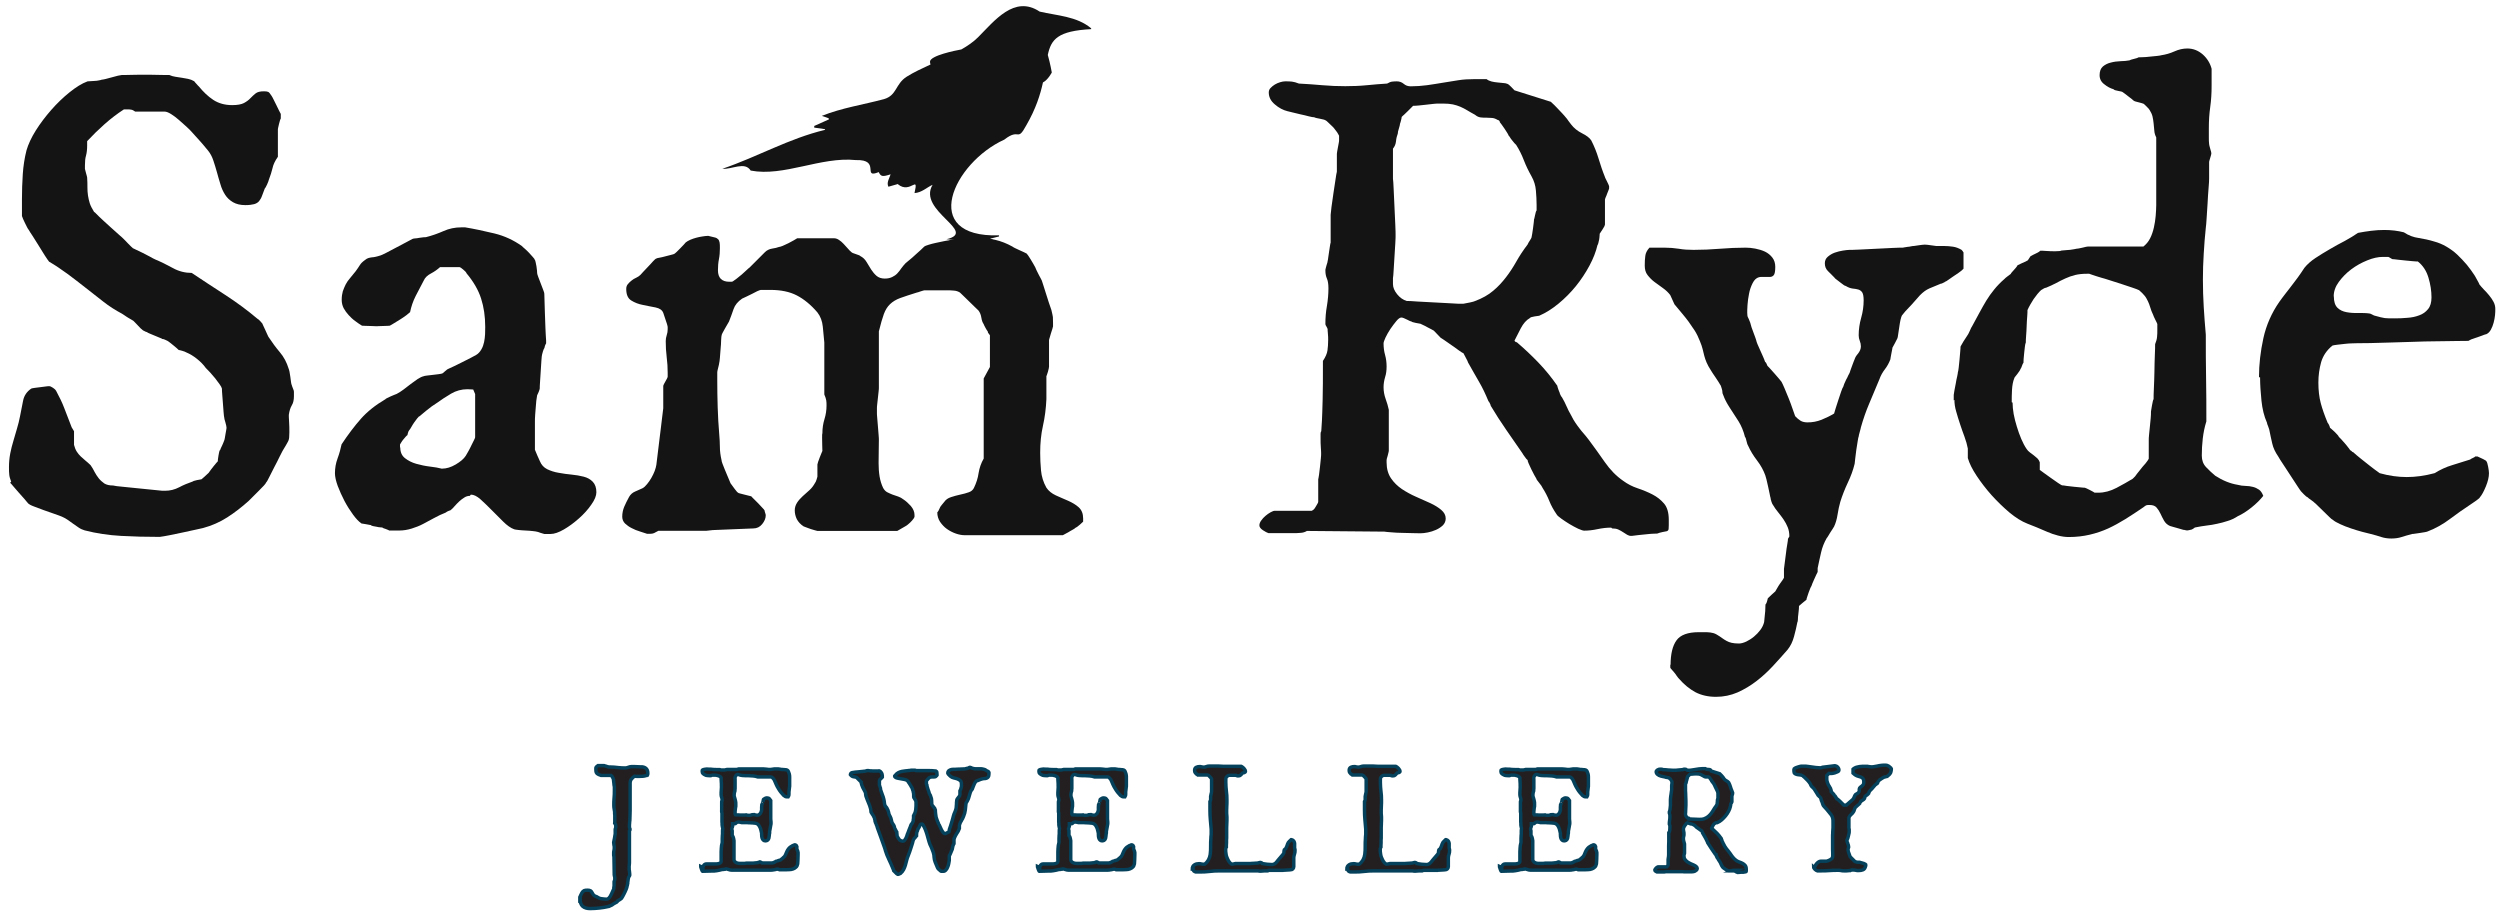
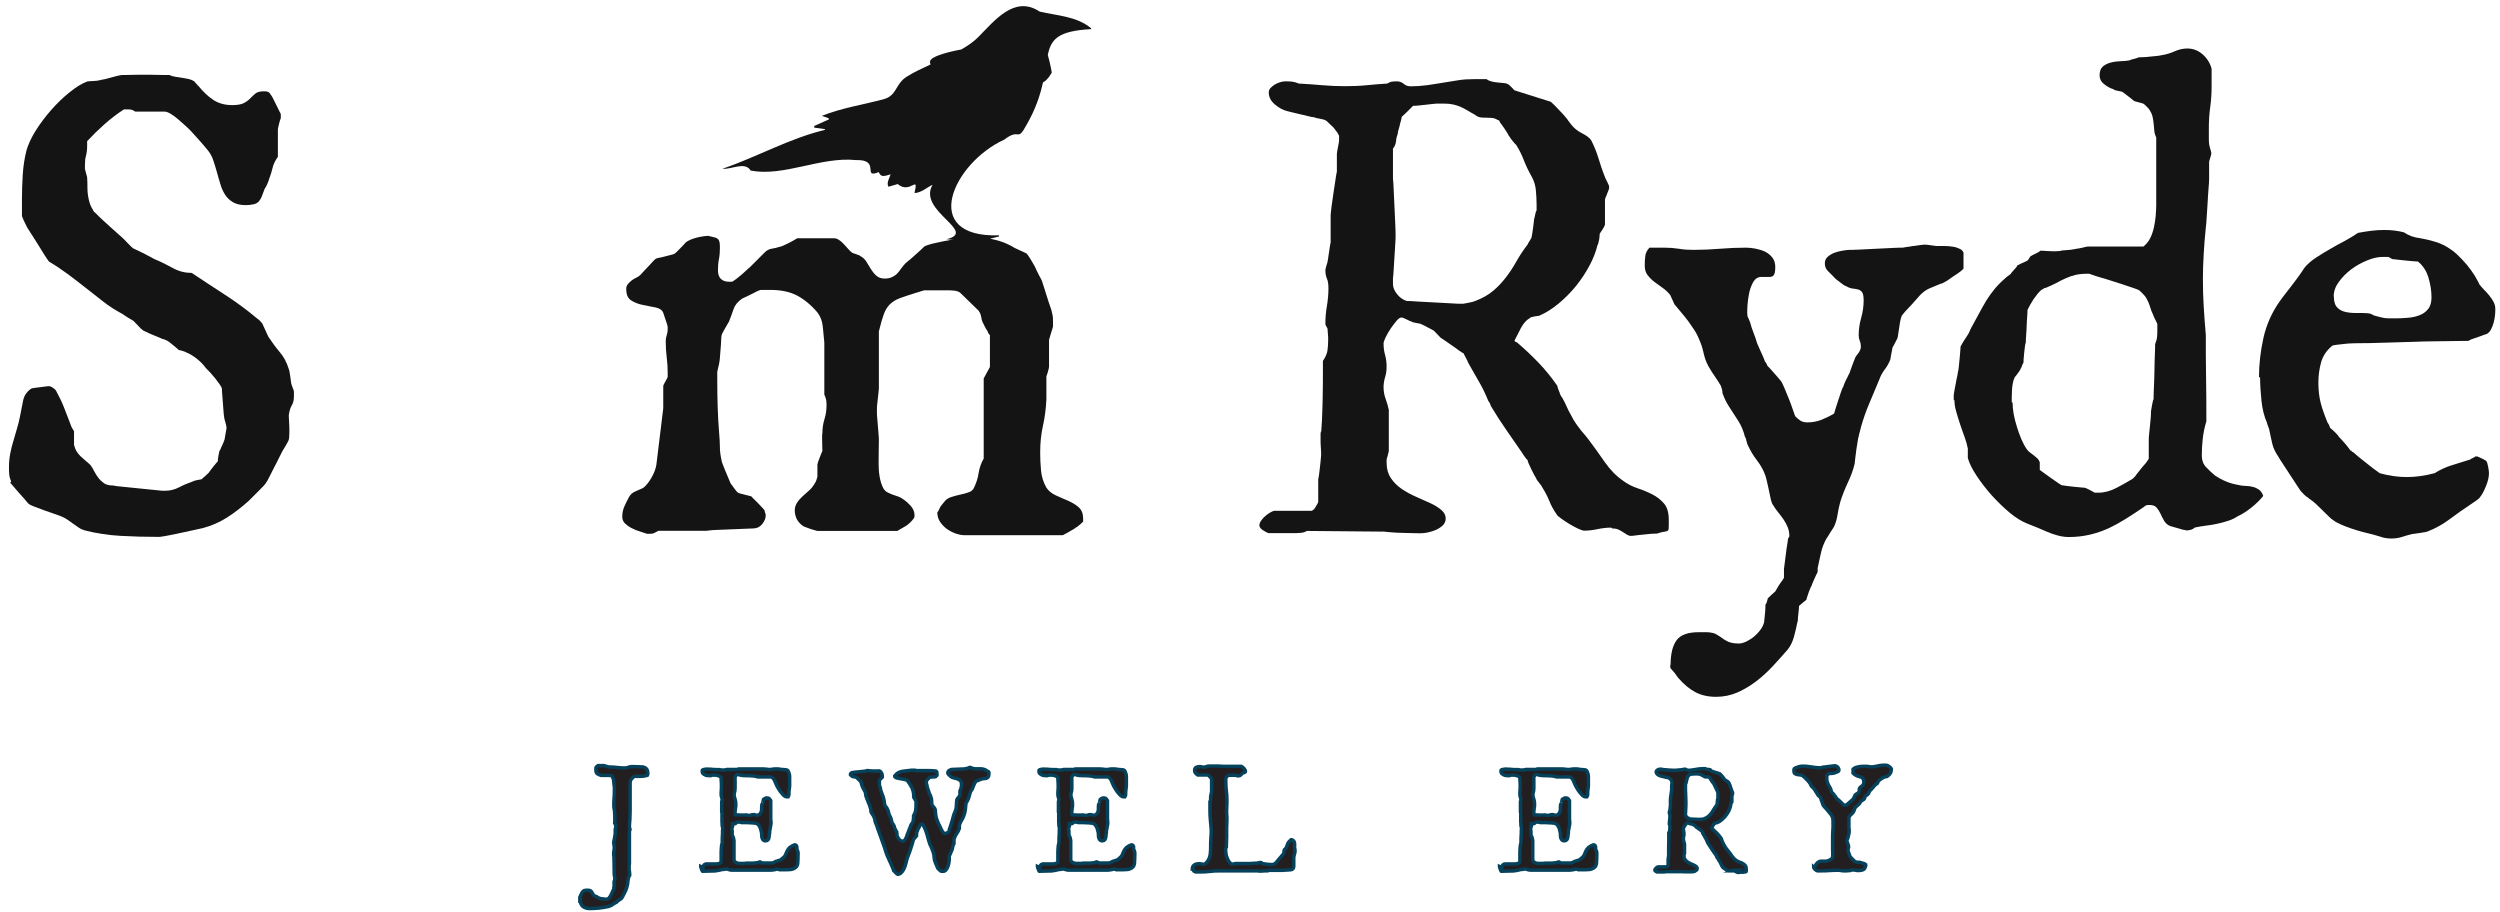
<svg xmlns="http://www.w3.org/2000/svg" viewBox="0 0 181 66" data-name="Layer 1" id="Layer_1">
  <defs>
    <style>
      .cls-1 {
        fill: #231f20;
        stroke: #05415a;
        stroke-miterlimit: 10;
        stroke-width: .25px;
      }

      .cls-2 {
        fill: #151414;
        stroke-width: 0px;
      }
    </style>
  </defs>
  <g>
    <path d="M.81,34.88c-.08-.21-.13-.38-.14-.52-.02-.14-.02-.32-.02-.55,0-.33.03-.65.09-.97.06-.32.14-.62.23-.92.09-.3.17-.6.26-.89.09-.29.16-.59.22-.89.08-.38.15-.75.22-1.12s.27-.67.6-.89c.05-.02.13-.03.26-.05s.26-.03.4-.05.27-.03.39-.05c.12-.02.2-.02.25-.02.06,0,.15.04.27.12.12.08.19.15.22.21.25.46.45.88.59,1.25s.32.84.54,1.4l.17.28v.99c.05.19.11.35.2.49.09.13.18.25.29.35s.23.2.34.3c.12.09.24.21.37.33.11.16.21.32.29.49.09.17.19.32.3.46s.25.26.4.37c.16.1.37.15.64.15.11.03.33.06.68.09.34.03.7.07,1.09.11.39.04.75.08,1.09.11s.57.06.7.07h.21c.35,0,.68-.08,1.01-.25.32-.17.64-.3.96-.41.03-.03.14-.07.33-.11s.3-.06.33-.06c.02-.02.09-.08.23-.2.13-.12.23-.21.29-.27.03-.05.08-.12.15-.21.07-.1.14-.19.21-.27.07-.09.13-.16.19-.23.06-.06.09-.1.11-.12,0-.02,0-.07.01-.15s.02-.18.04-.27c.02-.1.03-.18.05-.26.02-.08.04-.13.07-.14,0-.02.02-.06.05-.13l.1-.21c.03-.07.06-.14.09-.21s.05-.11.05-.13c.02-.03.03-.09.05-.19.02-.1.03-.19.05-.3.02-.1.03-.2.05-.28.02-.09.02-.15.02-.18,0-.06-.03-.19-.08-.37-.06-.18-.08-.29-.08-.32-.02-.06-.03-.2-.05-.4-.02-.21-.03-.43-.05-.66-.02-.24-.03-.45-.05-.65-.02-.2-.02-.34-.02-.41-.02-.08-.07-.19-.17-.32-.09-.13-.2-.28-.32-.43-.12-.15-.24-.29-.37-.43s-.23-.24-.31-.32c-.17-.24-.39-.46-.64-.66s-.51-.36-.78-.47c-.05-.03-.14-.07-.28-.11s-.23-.06-.26-.06c-.02-.02-.06-.06-.14-.13-.08-.07-.16-.14-.25-.21s-.17-.14-.25-.2c-.08-.06-.13-.1-.17-.12-.03-.02-.09-.04-.17-.08-.08-.04-.15-.06-.21-.06-.02-.02-.08-.05-.19-.09-.11-.05-.23-.1-.36-.15-.13-.06-.25-.11-.36-.15s-.17-.08-.19-.1c-.1-.03-.17-.06-.21-.09-.05-.02-.09-.04-.12-.07-.03-.02-.08-.06-.14-.12-.06-.06-.13-.13-.2-.21-.07-.08-.14-.15-.2-.21-.06-.06-.1-.1-.12-.12s-.06-.04-.13-.08c-.07-.04-.15-.09-.24-.14-.09-.05-.17-.11-.26-.17-.09-.06-.15-.1-.2-.13-.47-.25-.93-.54-1.36-.88s-.86-.67-1.29-1.01c-.43-.34-.86-.67-1.29-.99-.44-.32-.88-.62-1.34-.89-.06-.08-.17-.23-.31-.45-.14-.22-.29-.46-.44-.71-.15-.25-.3-.49-.44-.7s-.24-.36-.28-.44c-.03-.03-.07-.09-.12-.19-.05-.09-.1-.19-.15-.3s-.1-.2-.14-.3c-.04-.09-.07-.17-.08-.21v-1.23c0-.6.02-1.2.06-1.8.04-.6.13-1.18.27-1.73.13-.44.35-.92.67-1.43.32-.51.7-1.01,1.12-1.49s.87-.91,1.33-1.28.89-.64,1.3-.79c.02,0,.07,0,.17-.01.1,0,.2-.02.32-.02.12,0,.23-.02.33-.04.1-.02.17-.03.2-.05.05,0,.14-.02.28-.05s.29-.07.45-.12c.16-.05.31-.09.45-.12.14-.03.24-.05.28-.05h.22c.13,0,.29,0,.47-.01.18,0,.37-.01.56-.01h.78c.17,0,.36,0,.54.01.19,0,.37.01.53.01h.34c.14.06.29.11.45.13.16.02.31.05.46.07.15.02.3.05.45.08s.3.09.44.17c.03.05.09.11.17.2s.13.15.17.18c.32.39.66.72,1.04.97.38.25.84.38,1.37.38.38,0,.66-.05.85-.15.19-.1.35-.22.47-.35.13-.13.25-.25.38-.35.13-.1.32-.15.59-.15.14,0,.24.01.31.04.06.02.15.12.26.3.03.05.08.13.14.26.06.13.13.26.2.4.07.14.13.27.19.39.06.12.1.2.13.25v.33s-.04.06-.06.14c-.02.08-.05.17-.07.26-.02.1-.04.18-.06.26-.02.08-.02.13-.02.14v1.97c-.21.3-.34.58-.39.83-.06.25-.15.54-.27.85,0,.03-.04.14-.12.32-.08.18-.14.28-.17.3-.08.21-.15.38-.2.53s-.13.28-.21.38-.21.18-.36.22-.36.07-.63.07c-.36,0-.66-.07-.9-.21s-.43-.32-.57-.54-.26-.47-.34-.76c-.09-.28-.17-.57-.25-.86s-.17-.58-.26-.85c-.09-.28-.22-.52-.38-.72-.03-.03-.1-.11-.2-.24-.1-.13-.22-.26-.34-.4-.13-.14-.25-.28-.37-.41-.12-.13-.21-.23-.27-.3-.08-.1-.21-.22-.38-.38-.18-.16-.36-.32-.55-.49-.19-.17-.38-.31-.57-.43-.19-.12-.35-.18-.47-.18h-2.13c-.11-.08-.21-.13-.29-.14-.09-.02-.18-.02-.27-.02h-.26c-.49.32-.95.67-1.4,1.07-.44.39-.86.8-1.26,1.23v.33c0,.28-.03.52-.08.71-.06.19-.08.43-.08.71v.26s.03.13.08.31.08.28.08.31c.02.27.02.51.02.71s.01.4.04.59.07.38.13.57c.06.19.17.39.31.62.05.03.1.07.14.12l.21.21s.16.15.33.31.36.33.56.51c.2.18.39.35.57.51.18.16.3.26.34.31.02.02.06.06.12.12s.13.13.2.21c.07.08.14.15.21.21.07.06.11.1.13.12.03.02.11.06.25.12.13.06.29.14.46.22.17.09.35.18.52.27.17.1.31.17.4.21.41.17.83.38,1.27.62.43.24.89.35,1.36.35.76.51,1.56,1.03,2.42,1.59.85.55,1.63,1.13,2.34,1.73.06.03.13.09.2.17.07.08.12.13.15.17.02.03.04.09.08.18.04.09.09.19.14.3s.1.21.14.31c.04.1.07.15.08.17.27.41.54.78.83,1.12s.5.74.64,1.2c.02.03.03.1.06.21.02.11.04.23.06.37.02.13.03.26.05.38.02.12.03.19.05.2,0,.03.03.11.08.24.06.13.08.21.08.26v.33c0,.27-.05.49-.15.65-.1.17-.18.4-.22.7,0,.06,0,.23.02.49.02.26.02.52.02.77,0,.3-.02.48-.05.55,0,.02-.02.06-.06.14-.04.08-.09.16-.14.25-.06.09-.11.17-.15.25-.05.08-.08.13-.1.17-.03.05-.1.19-.21.41-.11.23-.23.47-.37.73-.13.26-.26.51-.37.73-.11.23-.19.37-.24.41,0,.03-.05.1-.15.21-.1.11-.23.24-.37.38-.14.14-.28.28-.41.41-.14.13-.24.24-.32.32-.51.46-1.03.86-1.56,1.2s-1.12.6-1.75.77c-.08.02-.26.06-.54.12-.29.06-.59.13-.92.2-.33.07-.65.14-.96.2s-.54.1-.7.12h-.17c-.85,0-1.73-.02-2.64-.07-.91-.05-1.79-.18-2.64-.4-.16-.05-.3-.11-.43-.2-.13-.09-.26-.18-.39-.27-.13-.1-.26-.19-.39-.28-.13-.09-.27-.17-.43-.24-.11-.05-.29-.11-.54-.2s-.51-.18-.77-.27c-.26-.1-.5-.19-.72-.27s-.36-.16-.43-.23c-.05-.06-.14-.17-.26-.31-.13-.14-.26-.29-.4-.45s-.27-.31-.39-.45-.2-.24-.25-.28Z" class="cls-2" />
-     <path d="M34.02,35.9c-.14,0-.28.04-.4.12-.13.08-.25.17-.37.28-.12.11-.23.23-.33.34-.1.12-.2.22-.3.3-.02,0-.06.02-.14.05-.08.03-.15.07-.21.12-.28.11-.56.24-.83.39-.27.15-.54.29-.8.43s-.55.25-.84.34c-.29.09-.59.14-.89.14h-.73s-.12-.07-.25-.11c-.13-.04-.22-.07-.25-.11-.02,0-.06,0-.14-.01-.08,0-.17-.02-.26-.04-.1-.02-.19-.03-.27-.05-.09-.02-.14-.04-.15-.07-.08-.02-.21-.04-.38-.07-.17-.03-.28-.05-.31-.05-.19-.13-.39-.34-.61-.64-.22-.3-.43-.63-.62-.99-.19-.36-.35-.73-.49-1.09-.13-.36-.2-.67-.2-.92,0-.36.06-.72.19-1.07.13-.35.22-.69.29-1.02.47-.71.94-1.33,1.4-1.85s1.05-.99,1.78-1.42c0-.02.04-.04.12-.08.08-.04.16-.08.25-.12.09-.04.17-.07.26-.11s.15-.06.18-.07c.16-.08.32-.19.5-.32s.35-.27.52-.4c.17-.13.34-.25.5-.36.16-.1.3-.17.43-.2.03-.02.11-.03.25-.05.13-.02.28-.03.43-.05s.29-.03.41-.05c.13-.02.21-.03.26-.05.02,0,.09-.06.21-.17s.21-.17.24-.17c.05-.02.17-.07.37-.17.2-.1.41-.2.63-.31.22-.11.43-.22.63-.32.2-.1.32-.17.37-.2.16-.09.28-.23.38-.4s.16-.35.2-.54c.04-.19.06-.38.07-.57,0-.19.01-.36.01-.52,0-.76-.1-1.44-.3-2.06-.2-.62-.55-1.22-1.05-1.82-.03-.08-.11-.17-.25-.28-.13-.11-.22-.17-.25-.17h-1.42c-.19.17-.41.33-.66.46s-.43.3-.52.51c-.19.35-.38.72-.58,1.11-.2.39-.33.79-.41,1.18-.05.05-.14.12-.28.23s-.29.2-.44.3c-.15.1-.3.19-.44.27-.14.09-.25.15-.31.18-.02,0-.06,0-.14.01-.08,0-.17.01-.27.01s-.21,0-.32.01c-.11,0-.2.01-.26.01-.03,0-.1,0-.19-.01-.1,0-.2-.01-.31-.01s-.21,0-.31-.01c-.1,0-.17-.01-.21-.01-.16-.09-.32-.21-.5-.34s-.33-.28-.47-.43c-.14-.15-.26-.32-.36-.5-.09-.18-.14-.38-.14-.6,0-.24.03-.44.08-.62.06-.17.13-.34.21-.5s.19-.31.32-.46.26-.31.4-.49c.13-.17.22-.32.3-.44.07-.12.19-.24.37-.37.1-.08.18-.13.26-.15s.16-.04.25-.05c.09,0,.18-.02.27-.04s.21-.05.36-.1c.06-.02.2-.08.43-.2.22-.12.46-.24.72-.38.26-.13.5-.26.72-.38.22-.12.36-.19.43-.23.03-.02.1-.03.19-.04.1,0,.19-.02.3-.04.1-.02.2-.03.3-.04s.16-.01.19-.01c.44-.11.86-.26,1.27-.44.4-.18.83-.27,1.29-.27h.28c.66.11,1.36.26,2.11.44.74.18,1.4.49,1.99.91.05.05.12.12.22.2.1.09.21.19.31.3.1.11.19.21.27.3.08.09.13.15.14.2.02.02.04.07.06.17.02.09.04.19.06.3.02.1.03.21.04.31,0,.1.01.16.01.18,0,.05.03.14.08.28s.11.3.18.47.12.33.18.47.08.24.08.28c.02.54.03.99.04,1.35s.02.73.04,1.11c.02.38.03.69.05.92v.21s-.06.1-.07.14c-.03.1-.05.16-.05.19-.03.03-.07.12-.11.25-.04.13-.06.21-.06.22-.02.05-.03.19-.05.44-.02.24-.03.51-.05.78-.02.28-.03.54-.05.78-.02.24-.02.4-.02.46,0,.05-.03.13-.08.26-.06.13-.09.21-.11.24-.05.28-.08.53-.09.75-.02.21-.03.42-.05.63-.02.21-.02.41-.02.62v1.94c.03.08.09.22.18.43.09.21.15.34.18.4.11.27.29.46.53.58.25.12.52.21.83.26.31.06.62.1.93.13s.61.08.88.15c.27.07.49.19.66.37s.26.43.26.76c0,.25-.12.55-.37.9-.24.35-.54.68-.89.99s-.71.58-1.09.8-.7.33-.97.33h-.45s-.12-.03-.27-.08c-.15-.06-.23-.08-.25-.08-.05-.02-.15-.03-.31-.05-.16-.02-.33-.03-.52-.04s-.36-.02-.52-.04c-.16-.02-.26-.03-.31-.05-.25-.09-.52-.28-.8-.56s-.56-.56-.84-.84c-.28-.28-.54-.54-.8-.77-.26-.23-.49-.34-.7-.34ZM28.98,32.4c0,.33.11.59.34.77s.5.32.82.41c.32.09.65.16.99.2s.63.09.85.15h.02c.32,0,.65-.1.99-.3s.59-.41.73-.63c.05-.08.11-.19.19-.33s.15-.28.22-.43c.07-.14.14-.27.19-.38.06-.11.08-.18.08-.21v-3.12l-.14-.33s-.1,0-.2-.01c-.1,0-.18-.01-.22-.01-.43,0-.82.11-1.18.32-.36.21-.72.45-1.07.7-.08.05-.19.12-.33.22s-.28.21-.41.32c-.14.11-.25.21-.36.3-.1.09-.16.13-.18.13-.02.02-.06.06-.12.14-.06.08-.13.17-.2.27-.07.1-.14.21-.2.32-.06.11-.12.2-.17.26-.03.03-.06.09-.08.17-.02.08-.04.13-.04.17-.03.02-.08.06-.13.12-.06.06-.11.13-.17.2s-.11.14-.15.21c-.05.07-.08.12-.09.15v.21Z" class="cls-2" />
    <path d="M67.84,37.13l.1-.14s.06-.12.1-.21c0-.03.05-.11.14-.22.09-.12.16-.19.19-.23.11-.16.27-.27.49-.34.21-.07.43-.13.66-.18.23-.05.43-.1.62-.17.18-.06.3-.17.37-.31.17-.35.29-.71.34-1.08.06-.37.18-.72.37-1.05v-5.8l.45-.83v-2.3s-.04-.05-.07-.09c-.06-.06-.09-.13-.09-.19-.03-.03-.09-.12-.17-.27-.08-.15-.12-.23-.12-.25-.08-.11-.14-.27-.17-.47s-.1-.38-.21-.52c-.05-.05-.14-.13-.27-.26s-.27-.26-.41-.4c-.14-.14-.28-.27-.4-.39-.13-.12-.21-.2-.26-.25-.13-.08-.27-.13-.44-.14-.17-.02-.34-.02-.51-.02h-1.63s-.14.03-.28.08-.23.08-.26.08c-.51.16-.91.29-1.21.4-.3.11-.54.26-.73.44-.19.18-.34.42-.45.72-.11.3-.23.72-.36,1.25v4.1s0,.12-.02.26c-.02.14-.03.3-.05.46-.02.17-.03.32-.05.46s-.02.24-.02.28v.38s0,.14.02.32c.02.18.03.38.05.6.02.22.03.43.05.63.02.2.02.32.02.37,0,.22,0,.48-.01.77,0,.29-.01.6-.01.91,0,.33.02.65.07.96.05.31.14.59.26.84.08.14.18.25.3.31.12.06.25.12.38.17.13.05.27.09.41.14.14.05.27.12.38.21.17.11.35.27.53.47.18.21.27.43.27.66v.12c-.02.08-.08.17-.18.28-.1.11-.19.2-.27.26-.05.05-.12.1-.21.15-.1.06-.18.11-.26.15-.11.06-.22.13-.33.19h-5.78s-.09-.02-.19-.05-.19-.06-.3-.09c-.1-.03-.2-.07-.3-.11-.09-.04-.17-.07-.21-.08-.22-.14-.38-.32-.49-.52-.1-.21-.15-.42-.15-.64,0-.2.06-.39.17-.56.11-.17.25-.32.4-.46.16-.14.32-.29.49-.44.17-.15.3-.33.41-.53.03-.03.07-.11.11-.24.04-.13.06-.2.06-.21v-.88s.02-.09.05-.19c.03-.09.07-.19.11-.3.04-.1.08-.2.12-.3.04-.09.07-.16.08-.19,0-.03,0-.15-.01-.35,0-.21-.01-.4-.01-.59s0-.3.02-.33c0-.36.05-.71.15-1.03.1-.32.15-.65.15-.98,0-.14,0-.27-.02-.38s-.06-.25-.14-.43v-3.76c-.03-.36-.07-.75-.11-1.15-.04-.4-.17-.75-.39-1.03-.47-.55-.97-.96-1.49-1.23-.52-.27-1.16-.4-1.92-.4h-.69s-.13.03-.25.09c-.12.06-.25.13-.39.2-.14.07-.28.14-.41.2-.14.06-.23.11-.3.14-.32.22-.52.47-.62.76-.09.28-.21.58-.33.9-.02.03-.05.1-.11.19-.06.1-.12.2-.18.31-.06.11-.12.21-.17.31-.05.09-.07.15-.07.17-.02.05-.03.17-.04.37,0,.2-.02.41-.04.64-.02.23-.03.44-.05.64-.02.2-.03.32-.05.37,0,.03-.02.14-.07.33-.05.19-.07.3-.07.33v.62c0,.6.01,1.24.03,1.92.02.68.06,1.32.11,1.92.03.36.05.69.05.97s.04.6.12.95c0,.05.02.13.07.26.05.13.1.27.17.43.06.16.12.3.18.43.06.13.09.21.11.26.02.03.03.07.05.12.03.09.06.15.07.17.06.09.16.23.3.41.13.18.22.27.25.27,0,.02.05.04.14.06.1.02.2.05.31.08s.22.06.32.08c.1.02.17.04.2.06.03.05.1.11.19.2.09.09.19.19.3.3.1.11.2.21.29.31.1.09.15.17.17.21,0,.03.01.09.04.17s.04.13.04.17c0,.22-.09.43-.26.64s-.39.31-.64.31l-2.94.12-.45.05h-3.48c-.14.08-.25.13-.32.17-.07.03-.17.05-.29.05h-.21c-.14-.05-.32-.1-.52-.17-.21-.06-.4-.14-.59-.24-.19-.09-.35-.21-.49-.34-.13-.13-.2-.3-.2-.49,0-.25.05-.49.14-.71.1-.22.21-.47.36-.73.1-.17.24-.3.43-.38.19-.08.37-.16.54-.24.11-.06.22-.16.33-.3.11-.13.21-.28.31-.45.1-.17.17-.33.24-.5.06-.17.1-.31.12-.44.02-.16.05-.43.1-.82.05-.39.1-.8.15-1.23s.11-.84.15-1.23c.05-.39.08-.66.1-.82v-1.63s.02-.06.05-.12c.03-.06.07-.13.11-.2.04-.07.08-.14.11-.2.03-.06.05-.11.05-.14v-.28c0-.36-.02-.74-.07-1.12-.05-.39-.07-.78-.07-1.17,0-.14.02-.28.07-.43.05-.14.07-.28.07-.43v-.17s-.02-.12-.05-.21c-.03-.09-.06-.19-.1-.3s-.06-.2-.1-.3c-.03-.1-.06-.17-.07-.21-.08-.2-.26-.33-.56-.39-.29-.06-.6-.11-.91-.18-.32-.06-.6-.17-.84-.32-.25-.15-.37-.43-.37-.84,0-.14.04-.26.12-.35.08-.1.17-.18.27-.26.1-.08.21-.15.33-.2.12-.06.22-.12.3-.2.03-.03.1-.11.21-.23.11-.12.23-.24.36-.38.13-.13.24-.26.35-.38s.19-.19.24-.2c.02-.02.09-.04.22-.06s.28-.06.43-.1c.15-.04.29-.07.43-.11.13-.03.21-.06.22-.07.03-.02.09-.06.17-.14s.17-.17.26-.26c.1-.1.18-.18.25-.26.07-.08.12-.13.15-.17.08-.06.19-.13.33-.19.14-.06.29-.11.44-.15s.3-.07.44-.09c.14-.02.26-.04.36-.04h.07c.19.05.34.08.45.11.11.02.19.07.25.13.06.06.09.14.11.24.02.1.02.24.02.43,0,.27-.02.53-.07.78-.05.25-.07.52-.07.8,0,.55.28.83.83.83h.14c.06,0,.11-.02.14-.05.05-.03.13-.09.25-.18.12-.09.24-.19.37-.3.13-.11.24-.21.34-.31.1-.1.18-.16.22-.19l1.11-1.11c.14-.14.32-.23.52-.26s.37-.07.5-.12c.05,0,.14-.03.27-.08.13-.06.27-.12.41-.19s.27-.14.39-.21.2-.12.25-.15h2.65c.13,0,.25.04.37.12.12.08.23.17.33.28.1.11.21.22.31.34.1.12.19.21.27.27.02.03.12.08.32.14.2.06.3.11.32.14.19.1.34.24.45.43s.22.37.33.54c.11.17.24.33.39.46.15.13.35.2.6.2.21,0,.38-.04.53-.11s.28-.16.38-.27c.1-.11.2-.23.29-.37.1-.13.2-.26.31-.37.06-.05.16-.13.29-.24.14-.11.27-.23.41-.36.14-.13.27-.24.39-.35.12-.11.2-.19.25-.24.06-.05.17-.09.33-.14.16-.05.32-.09.5-.13.17-.04.35-.07.52-.11s.31-.06.4-.07c.05-.02.15-.04.3-.06.15-.02.31-.04.49-.06s.34-.03.5-.05c.16-.02.28-.02.36-.02h.38c.51,0,.97.05,1.38.15.42.1.83.26,1.24.49.02.02.07.05.17.1s.2.1.32.15c.12.06.23.11.33.15.1.05.17.08.2.1.02.02.05.06.11.14.06.08.11.17.18.28.06.11.13.22.19.32.06.1.11.19.14.25.02.05.05.12.09.21.05.09.1.19.15.3s.11.2.15.28c.05.09.08.15.09.18.02.05.05.16.11.34s.12.38.19.6c.07.22.14.44.21.66.07.22.13.39.18.52.06.25.1.43.11.52,0,.09.01.24.01.43v.24s-.02.09-.05.19c-.03.09-.06.2-.1.31-.03.11-.06.21-.09.31-.03.09-.05.16-.05.19v1.92c0,.06-.03.19-.08.37-.06.18-.09.29-.11.32v1.66c-.03.66-.11,1.31-.25,1.93-.14.62-.2,1.27-.2,1.95,0,.41.02.84.06,1.28.04.44.17.86.39,1.25.16.24.39.42.69.56s.6.26.89.39.55.28.76.47c.21.19.32.46.32.8v.24s-.11.11-.24.22-.23.19-.31.22c-.05.05-.12.1-.22.15-.1.06-.21.11-.31.18-.1.06-.23.13-.39.21h-7.1c-.21,0-.42-.04-.65-.12-.23-.08-.44-.19-.64-.33s-.36-.32-.5-.52c-.13-.2-.2-.43-.2-.69Z" class="cls-2" />
    <path d="M116.65,38.2c-.33,0-.66.04-.99.11-.33.07-.65.11-.97.11-.08,0-.22-.05-.43-.14-.21-.1-.41-.21-.63-.34-.21-.13-.41-.26-.59-.39-.18-.13-.3-.23-.34-.31-.22-.32-.4-.64-.53-.97s-.3-.65-.49-.95c-.03-.08-.11-.2-.25-.37-.14-.17-.2-.26-.2-.3-.03-.05-.08-.13-.15-.26-.07-.13-.14-.26-.21-.41-.07-.15-.13-.29-.19-.41-.06-.13-.08-.21-.08-.26-.05-.03-.12-.11-.2-.23-.09-.12-.15-.21-.18-.27-.4-.57-.79-1.13-1.17-1.69-.39-.56-.76-1.14-1.12-1.74,0-.03-.02-.09-.06-.17-.04-.08-.07-.13-.11-.17-.21-.51-.43-.98-.69-1.42s-.51-.9-.78-1.37c0-.02-.02-.06-.05-.13-.03-.07-.07-.14-.11-.21-.04-.07-.07-.14-.11-.21s-.06-.11-.07-.13c-.03,0-.13-.06-.3-.18-.17-.12-.29-.21-.37-.27-.03-.02-.1-.06-.19-.13s-.19-.14-.3-.21c-.1-.07-.2-.14-.29-.2-.1-.06-.16-.1-.19-.12-.03-.03-.11-.12-.25-.26-.14-.14-.22-.23-.25-.26-.03-.02-.09-.05-.18-.1-.09-.05-.18-.1-.29-.15-.1-.06-.2-.11-.29-.15s-.17-.08-.21-.1c-.03,0-.14-.02-.33-.06-.19-.04-.3-.07-.33-.11-.05,0-.16-.05-.33-.14-.18-.09-.3-.14-.38-.14h-.02c-.09,0-.21.08-.35.25-.14.17-.28.35-.43.57-.14.21-.26.42-.36.63-.1.21-.14.35-.14.43,0,.3.04.58.11.83.07.25.11.53.11.83,0,.28-.03.54-.11.78-.07.24-.11.48-.11.73,0,.28.05.56.15.84.1.28.18.54.23.79v2.98s-.03.16-.08.34c-.06.18-.08.29-.08.32v.17c0,.46.11.84.32,1.15.21.31.48.57.79.78.32.21.66.4,1.03.56s.71.31,1.03.46.58.31.79.49.32.38.32.62c0,.19-.07.35-.2.49-.14.13-.3.24-.5.33-.2.09-.4.15-.6.19-.21.04-.38.06-.52.06-.11,0-.29,0-.54-.01-.25,0-.52-.02-.79-.02-.28,0-.54-.02-.78-.04-.25-.02-.41-.03-.51-.05l-5.61-.05c-.13.08-.28.13-.47.14-.19.02-.37.02-.54.02h-1.77c-.1-.03-.23-.1-.4-.21s-.26-.23-.26-.35c0-.11.04-.23.13-.35.09-.13.19-.24.31-.34.12-.1.24-.19.37-.26.13-.07.23-.11.31-.11h2.67s.07-.03.13-.08c.06-.06.11-.12.15-.2.05-.08.09-.15.13-.22.04-.07.06-.12.06-.15v-1.63s.04-.16.06-.34.05-.37.07-.58c.02-.2.04-.4.06-.58.02-.18.02-.3.02-.34,0-.06,0-.21-.02-.45-.02-.24-.02-.47-.02-.69v-.31c0-.09.02-.16.05-.19,0-.02,0-.07.01-.15s.02-.3.04-.63c.02-.33.03-.83.05-1.5s.02-1.61.02-2.81c.19-.28.3-.54.33-.76s.05-.48.05-.78c0-.11,0-.26-.02-.44-.02-.18-.02-.29-.02-.32s-.03-.09-.08-.18c-.06-.09-.08-.15-.08-.18v-.05c0-.41.03-.83.11-1.27.07-.43.11-.86.11-1.27,0-.32-.04-.55-.11-.71-.07-.16-.11-.35-.11-.57v-.07s.03-.15.08-.32c.06-.17.08-.26.08-.3.02-.06.03-.16.05-.3s.04-.27.06-.41c.02-.14.04-.27.06-.39.02-.12.03-.2.05-.25v-2.01c0-.06.02-.25.06-.56.04-.31.09-.64.14-.99s.11-.69.15-.99.08-.5.1-.58v-1.25s0-.1.02-.2c.02-.1.04-.21.06-.33s.04-.22.06-.32c.02-.09.02-.15.02-.17v-.33s-.05-.11-.14-.25c-.1-.13-.16-.22-.19-.25-.03-.05-.08-.1-.15-.17-.07-.06-.14-.13-.21-.2-.07-.07-.13-.13-.19-.18s-.09-.07-.11-.07c-.03-.03-.16-.07-.38-.11-.22-.04-.36-.07-.43-.11-.08,0-.21-.02-.4-.07-.19-.05-.39-.1-.59-.14-.21-.05-.4-.09-.58-.14-.18-.05-.3-.08-.37-.09-.32-.08-.62-.24-.91-.49-.29-.24-.44-.53-.44-.86,0-.13.04-.24.13-.33.09-.09.19-.18.31-.25s.25-.13.39-.17c.14-.04.26-.06.35-.06.19,0,.36,0,.5.02s.31.06.5.14c.57.03,1.14.07,1.7.12.57.05,1.12.07,1.66.07s1.06-.02,1.56-.07c.51-.05.99-.09,1.47-.12.14-.08.26-.13.36-.14s.21-.02.33-.02c.2,0,.37.06.51.18s.3.18.51.18c.39,0,.79-.03,1.17-.08.39-.06.77-.11,1.15-.18.38-.06.75-.12,1.12-.18s.75-.08,1.15-.08h.9c.1.08.21.13.36.17.14.03.28.06.43.07.14.02.28.03.4.04.13,0,.23.03.31.06.06.02.16.09.28.22.13.13.21.22.24.25l2.63.83c.19.17.34.32.46.45.12.13.24.25.36.38.12.13.21.23.27.31.03.03.1.11.19.25.09.13.16.22.19.25.21.27.47.48.79.64.32.16.55.33.67.52.22.43.39.86.52,1.29.13.43.28.89.47,1.36,0,.02.02.06.05.12.03.06.06.13.1.2s.06.14.1.21c.03.07.05.11.05.13v.17s-.02.06-.05.14c-.03.08-.06.16-.1.25-.03.09-.06.17-.1.25-.03.08-.05.13-.05.17v1.8s-.02.08-.05.14c-.03.06-.07.13-.12.2-.05.07-.09.14-.13.2-.04.06-.07.1-.08.12,0,.02,0,.07-.01.15,0,.09-.02.18-.03.27-.02.1-.04.18-.06.26-.02.08-.04.13-.06.14-.11.47-.3.97-.58,1.49-.28.52-.6,1.01-.98,1.48-.38.47-.8.89-1.26,1.27-.46.38-.92.67-1.4.88-.03,0-.15.02-.34.05-.2.03-.31.07-.34.12-.25.14-.47.39-.65.73-.18.35-.33.65-.46.9.02.03.03.06.05.07.03.03.07.05.12.05.55.47,1.07.96,1.56,1.47s.95,1.07,1.37,1.68c0,.03.02.11.07.25.05.13.08.22.1.25,0,.03.02.09.06.17.04.08.07.13.11.17.13.22.24.44.33.65.09.21.2.43.33.65.11.22.21.4.31.54.1.14.19.28.29.4.09.13.2.25.31.38s.24.28.38.47c.38.51.76,1.04,1.15,1.6.39.56.83,1.01,1.34,1.36.3.22.64.4,1.03.53.39.13.75.28,1.08.45s.61.39.84.66.34.67.34,1.17v.38c0,.08,0,.17-.01.26,0,.1-.05.16-.13.19-.03,0-.13.02-.31.06-.17.04-.3.07-.38.11-.03,0-.12,0-.26.01-.14,0-.31.02-.51.04s-.39.04-.59.06c-.2.02-.36.04-.49.06h-.05c-.1,0-.19-.03-.28-.08-.1-.06-.19-.12-.3-.19-.1-.07-.22-.13-.34-.19-.13-.06-.28-.08-.45-.08ZM101.86,21.79c.14,0,.39.01.75.04.35.02.73.04,1.12.06.39.02.77.04,1.12.06.35.02.6.04.72.04h.38c.11-.02.27-.05.47-.09s.32-.08.36-.1c.54-.2.98-.45,1.33-.75.35-.29.65-.62.92-.97.27-.35.52-.73.75-1.14s.5-.82.82-1.24c.03-.08.09-.18.17-.3.08-.12.12-.2.12-.25,0-.02.01-.09.04-.21.02-.13.04-.26.06-.4.02-.14.03-.28.05-.4.02-.13.02-.21.02-.24.02-.03.04-.14.08-.33s.07-.3.11-.33v-.4c0-.33-.02-.68-.05-1.04-.03-.36-.13-.7-.31-1.02-.22-.39-.41-.78-.56-1.17-.15-.39-.33-.76-.56-1.12-.03-.02-.07-.06-.13-.13l-.17-.21c-.06-.07-.11-.14-.15-.21s-.08-.11-.1-.13c0-.02-.03-.08-.09-.18-.06-.1-.13-.2-.2-.31-.07-.1-.14-.2-.21-.3-.07-.1-.11-.15-.13-.17,0-.05-.02-.09-.06-.12-.04-.03-.07-.05-.11-.05-.13-.08-.26-.13-.4-.14s-.28-.02-.43-.02-.28,0-.41-.02-.26-.08-.39-.19c-.21-.11-.39-.22-.56-.32-.17-.1-.33-.19-.5-.26-.17-.07-.35-.13-.54-.17s-.43-.06-.7-.06h-.33c-.08,0-.2,0-.37.02-.17.02-.34.04-.53.06-.19.02-.37.04-.56.06-.18.02-.31.02-.39.02-.02.02-.06.06-.14.14-.08.08-.16.16-.25.25-.09.09-.17.17-.26.25-.09.08-.15.13-.18.17,0,.03-.01.11-.04.22s-.05.21-.08.27c0,.06-.03.18-.08.34-.06.17-.08.29-.08.37-.06.16-.11.34-.13.56-.02.21-.1.39-.22.53v2.18c.02.1.03.34.05.75s.04.84.06,1.3c.02.47.04.9.06,1.3s.02.65.02.75c0,.08,0,.27-.02.57s-.04.62-.06.97-.04.67-.06.98c-.02.31-.03.5-.05.58v.43c0,.24.1.48.3.73.2.25.44.42.72.5Z" class="cls-2" />
    <path d="M120.95,48.16c0-.81.14-1.4.43-1.8.28-.39.82-.59,1.61-.59h.38c.14,0,.29,0,.45.02.16.02.31.06.45.14.16.09.29.18.4.26.11.08.22.15.33.21.11.06.23.11.37.14s.31.05.53.05c.16,0,.33-.05.53-.14.2-.1.38-.21.56-.36.17-.14.32-.3.45-.47s.21-.34.26-.5c.02-.03.03-.11.04-.24s.02-.26.04-.41c.02-.15.03-.29.03-.43,0-.13.01-.22.01-.27.05-.05.09-.13.12-.25.03-.12.05-.19.05-.2.03-.03.12-.12.26-.25.14-.13.24-.22.28-.25.03-.05.08-.13.14-.24.06-.11.13-.22.2-.32.07-.1.14-.2.2-.28.06-.09.09-.14.09-.15v-.64s.02-.18.05-.39c.03-.21.06-.45.09-.7.03-.25.06-.49.1-.7s.05-.34.05-.39l.1-.17c0-.25-.04-.48-.12-.67-.08-.2-.18-.38-.3-.56-.12-.17-.25-.35-.39-.52-.14-.17-.27-.35-.38-.54-.03-.03-.07-.11-.11-.24-.04-.13-.06-.21-.06-.26-.02-.05-.04-.15-.07-.31s-.07-.33-.11-.52c-.04-.19-.08-.36-.12-.52s-.07-.25-.08-.28c-.13-.36-.32-.72-.59-1.07-.27-.35-.49-.71-.66-1.09-.03-.03-.07-.14-.11-.32-.04-.18-.07-.28-.11-.3-.11-.44-.27-.82-.47-1.14s-.42-.65-.64-.99c-.03-.05-.07-.12-.13-.21-.06-.09-.11-.2-.17-.31-.06-.11-.1-.22-.14-.32-.04-.1-.07-.17-.08-.2,0-.02,0-.06-.01-.12,0-.06-.02-.13-.04-.2s-.04-.13-.06-.19c-.02-.06-.04-.09-.06-.11-.02-.03-.06-.1-.12-.2-.06-.1-.13-.21-.21-.32-.08-.11-.15-.21-.21-.31s-.1-.16-.12-.19c-.14-.22-.25-.41-.32-.58-.07-.17-.13-.33-.17-.49s-.08-.32-.12-.49c-.04-.17-.11-.36-.2-.58-.11-.28-.23-.53-.37-.75-.14-.21-.28-.42-.43-.63-.15-.2-.31-.41-.49-.62-.18-.21-.36-.43-.55-.66-.02-.03-.07-.14-.15-.33s-.14-.3-.15-.33c-.14-.19-.32-.36-.53-.51-.21-.15-.42-.3-.62-.45-.2-.15-.36-.32-.5-.5s-.2-.41-.2-.68.01-.5.04-.7c.02-.2.12-.4.3-.6h1.09c.36,0,.71.03,1.04.08.33.06.69.08,1.07.08.63,0,1.26-.03,1.89-.08s1.26-.08,1.87-.08c.22,0,.46.02.71.07.25.05.49.12.7.22.21.1.39.25.53.43s.21.41.21.67c0,.32-.04.52-.11.6-.07.09-.17.13-.29.13h-.59c-.06,0-.13,0-.19.02-.19.05-.34.19-.46.43-.12.24-.21.49-.26.77-.06.28-.09.55-.11.81-.02.26-.02.45-.02.56,0,.17.02.28.05.33.03.05.09.18.17.4.02.08.05.19.09.32.05.13.1.27.15.41s.1.27.14.38c.04.11.06.17.06.19,0,.03.03.11.08.24.06.13.12.27.19.43.07.16.14.32.21.47.07.16.12.28.15.38.05.03.09.09.12.17.02.05.03.09.05.12.03.03.1.1.2.21.1.11.21.23.33.37.12.13.22.26.32.37.09.11.15.18.17.21.05.08.12.24.22.47.1.24.21.49.31.75.1.26.2.51.28.76.09.24.14.41.18.51.13.14.26.25.39.33.13.08.3.12.51.12.35,0,.68-.06,1.01-.19.32-.13.63-.28.91-.45.02-.06.05-.19.11-.37s.12-.38.19-.59c.07-.21.14-.41.2-.6.06-.19.12-.32.17-.4,0-.02.02-.08.06-.18.04-.1.09-.2.14-.31.06-.1.11-.2.15-.3.05-.1.08-.15.09-.17.02-.03.04-.1.07-.2.03-.1.07-.21.12-.33.05-.12.09-.22.12-.32.03-.09.06-.15.07-.17.03-.11.11-.25.25-.41.13-.17.2-.34.2-.51,0-.14-.03-.28-.08-.4s-.08-.26-.08-.4c0-.43.06-.85.18-1.27s.18-.84.18-1.27c0-.28-.04-.48-.11-.58-.07-.1-.17-.17-.28-.2-.12-.03-.26-.06-.41-.07-.16-.02-.32-.08-.5-.19-.03,0-.08-.02-.15-.07-.07-.05-.15-.11-.24-.18-.09-.07-.18-.14-.26-.2-.09-.06-.15-.12-.18-.17-.16-.16-.31-.31-.46-.46-.15-.15-.22-.33-.22-.56,0-.19.07-.35.21-.47s.31-.23.51-.3c.2-.07.4-.12.6-.15.2-.03.36-.05.47-.05.1,0,.33,0,.7-.02s.77-.04,1.21-.06.84-.04,1.21-.06c.37-.02.6-.02.7-.02.02,0,.06,0,.14-.02.08-.02.16-.03.25-.04.09,0,.17-.02.26-.04.09-.02.14-.02.18-.02.02,0,.13-.02.34-.05.21-.03.37-.05.46-.05.11,0,.26.02.46.05.2.03.32.05.37.05h.57c.22,0,.43.02.64.05s.42.11.64.24c0,.02,0,.03.02.04.02,0,.03.03.05.06.02.03.03.06.05.07v1.18l-.05.05-.07.07s-.13.11-.25.19c-.12.08-.24.16-.37.25s-.25.17-.36.25-.19.13-.24.14c-.03.03-.07.06-.12.07-.08.05-.14.07-.19.07-.32.13-.59.24-.82.34-.23.1-.45.26-.68.49-.11.13-.24.27-.38.43s-.28.32-.43.47c-.17.17-.34.36-.5.57-.03.05-.06.15-.1.31s-.06.33-.09.52c-.03.19-.06.37-.08.53-.02.17-.04.26-.06.3-.03.06-.09.18-.18.35-.09.17-.15.28-.18.33,0,.02,0,.06-.02.14-.02.08-.03.17-.05.26-.02.1-.03.19-.05.27-.02.09-.02.14-.02.15-.1.27-.23.51-.4.73-.17.22-.31.47-.4.73-.25.6-.5,1.18-.73,1.74-.24.56-.44,1.14-.61,1.74,0,.03-.03.14-.08.32s-.08.3-.08.34c-.02.03-.04.14-.07.33s-.06.4-.1.63c-.03.23-.06.44-.08.64-.02.2-.04.32-.04.37-.11.46-.28.92-.5,1.38-.22.47-.4.93-.54,1.38-.08.28-.15.6-.2.93s-.14.63-.25.86c-.02.03-.05.09-.11.18-.06.09-.11.17-.17.26s-.11.17-.15.25c-.05.08-.08.13-.1.14-.19.33-.33.68-.41,1.04s-.17.74-.25,1.14v.28s-.05.1-.1.2c-.05.1-.1.21-.15.33-.06.12-.1.22-.14.32-.04.1-.06.15-.06.17-.02.02-.04.07-.08.15-.04.09-.08.19-.12.31-.04.12-.07.23-.11.33s-.05.17-.05.2c-.03.02-.12.09-.26.21s-.24.21-.28.24c0,.03,0,.11-.01.22s-.02.24-.04.38c-.02.13-.03.26-.03.37,0,.11-.02.18-.04.21-.06.32-.14.66-.24,1.03s-.25.69-.47.96c-.33.38-.68.77-1.05,1.17s-.77.77-1.2,1.1c-.43.33-.88.6-1.37.82-.49.21-1.01.32-1.56.32-.58,0-1.08-.12-1.5-.34-.42-.23-.81-.55-1.17-.96-.05-.05-.1-.12-.17-.21-.06-.1-.13-.19-.2-.27-.07-.09-.14-.16-.19-.22-.06-.06-.08-.1-.08-.12v-.24Z" class="cls-2" />
    <path d="M141.45,28.99v-.4s.02-.15.05-.32c.03-.17.06-.34.1-.52.03-.18.06-.35.1-.5.03-.15.05-.25.05-.3.02-.05.04-.16.06-.34.02-.18.04-.37.06-.58s.03-.4.05-.58c.02-.18.02-.3.02-.34,0-.02.02-.06.07-.14.05-.08.1-.17.15-.26.06-.09.11-.18.17-.26.06-.08.09-.13.11-.17.03-.03.09-.14.17-.32.08-.18.13-.3.17-.34.19-.35.37-.67.53-.98.17-.31.33-.6.5-.88s.36-.54.57-.8c.21-.26.46-.52.75-.77.02-.03.09-.09.21-.18.13-.09.21-.15.24-.18,0-.02.02-.05.07-.11.05-.06.1-.12.17-.19s.12-.14.17-.2c.05-.06.07-.1.07-.12.05-.03.17-.09.35-.17.19-.08.31-.13.36-.17.03,0,.08-.06.14-.17s.11-.17.14-.17c.08-.05.2-.11.37-.19.17-.08.26-.14.3-.19.06,0,.21,0,.44.02s.45.02.65.02c.25,0,.4-.02.43-.05.19-.02.34-.03.46-.04.12,0,.24-.02.35-.04.12-.02.21-.03.27-.05.08,0,.23-.03.45-.08.22-.06.35-.08.38-.08h4.03c.2-.16.37-.36.49-.6.12-.24.21-.51.27-.78.06-.28.11-.56.13-.84.02-.28.04-.54.04-.76v-4.92c-.08-.16-.13-.32-.14-.5-.02-.17-.03-.35-.05-.52s-.04-.34-.08-.5-.11-.31-.2-.45c-.03-.06-.11-.16-.24-.28-.13-.13-.2-.19-.21-.19-.08-.03-.21-.07-.38-.11s-.28-.07-.33-.11c-.02-.02-.06-.06-.14-.12-.08-.06-.17-.13-.26-.2-.09-.07-.18-.14-.26-.2-.08-.06-.13-.1-.14-.1-.03-.03-.14-.06-.33-.09-.19-.03-.3-.07-.33-.12-.22-.06-.45-.18-.67-.36-.23-.17-.34-.39-.34-.66,0-.28.08-.49.24-.63.16-.13.35-.23.57-.28.22-.06.45-.09.7-.1.25,0,.46-.03.65-.06.05-.03.16-.07.34-.11.18-.04.29-.08.32-.11.05,0,.15,0,.31-.01.16,0,.33-.02.51-.04.18-.02.35-.03.51-.05.16-.02.26-.03.31-.05.33-.05.65-.14.96-.28s.62-.21.93-.21c.43,0,.8.15,1.13.44.32.29.53.64.63,1.03v1.23c0,.54-.03,1.05-.1,1.54s-.1,1-.1,1.54v.69c0,.14,0,.29.02.45,0,.05.03.16.08.34.06.18.08.29.08.32,0,.02,0,.06-.02.13-.02.07-.04.14-.06.21-.02.07-.04.14-.06.2-.02.06-.02.1-.02.12v1.18c0,.13-.01.35-.04.69s-.05.69-.07,1.08-.05.75-.07,1.09c-.02.34-.04.57-.06.7-.06.62-.12,1.24-.15,1.87-.04.63-.06,1.25-.06,1.87,0,.68.02,1.35.06,2,.04.66.09,1.32.15,2,0,1.04,0,2.09.02,3.14.02,1.05.02,2.09.02,3.14-.13.41-.21.82-.26,1.24s-.07.83-.07,1.24c0,.33.1.61.31.83.21.22.43.43.66.62.54.35,1.08.57,1.63.66.19.05.38.08.57.08.19,0,.37.03.53.07s.31.11.44.2c.13.09.23.24.31.45-.22.28-.5.56-.85.84-.35.28-.68.49-.99.63-.25.16-.5.28-.75.35-.25.08-.49.15-.75.2-.25.06-.51.1-.77.13-.26.03-.54.08-.84.14l-.14.1c-.08.05-.14.07-.19.07-.05.02-.09.02-.12.02-.02.02-.04.02-.07.02h-.05s-.07,0-.13-.02-.1-.02-.13-.02c-.18-.05-.31-.09-.41-.12-.1-.03-.21-.06-.32-.09s-.19-.06-.24-.07c-.19-.08-.33-.21-.43-.38s-.18-.34-.26-.51c-.08-.17-.17-.31-.28-.44s-.28-.19-.5-.19c-.11,0-.19,0-.24.02-.05.02-.12.06-.21.14-.46.32-.9.6-1.31.86-.42.26-.84.49-1.25.68-.42.19-.86.34-1.33.45-.47.11-.98.17-1.53.17-.25,0-.51-.04-.78-.11-.27-.07-.53-.16-.78-.27-.25-.11-.5-.22-.75-.32-.25-.1-.47-.19-.68-.27-.41-.16-.84-.43-1.29-.8-.45-.38-.88-.8-1.29-1.25-.41-.46-.77-.93-1.09-1.41s-.53-.91-.64-1.29v-.69c-.05-.27-.13-.55-.24-.85-.11-.3-.22-.6-.32-.91-.1-.31-.2-.61-.28-.91-.09-.3-.13-.58-.13-.85ZM145.71,29.15c0,.25.03.53.08.83.06.3.13.6.23.91.09.31.2.6.32.89.12.28.25.53.39.73.06.09.14.18.24.25.1.07.19.14.28.21s.18.15.26.22c.08.08.13.17.17.28v.55s.11.08.27.2.34.24.53.38c.19.13.37.26.53.37.17.11.26.17.3.17.05,0,.15.01.31.04.16.02.33.04.52.06.19.02.36.03.52.05.16.02.25.02.28.02.06.02.18.07.37.17.18.09.3.16.34.19h.28c.43,0,.87-.12,1.31-.35s.84-.46,1.17-.66l.17-.17s.08-.11.14-.19c.06-.08.13-.16.2-.25.07-.09.13-.17.19-.24s.1-.12.13-.15c.05-.05.12-.13.21-.26.05-.06.09-.13.12-.19v-1.35c0-.06,0-.19.02-.37.02-.18.04-.38.06-.59s.04-.42.06-.62c.02-.2.02-.34.02-.44,0-.02,0-.07.02-.17.02-.1.03-.19.05-.3.02-.1.04-.2.06-.3.02-.1.04-.15.06-.17,0-.14,0-.4.02-.78.02-.38.03-.78.04-1.2,0-.42.02-.82.03-1.2.02-.38.02-.65.02-.8.08-.2.13-.38.14-.53.02-.15.02-.33.02-.53v-.4s-.02-.06-.05-.12c-.03-.06-.06-.13-.1-.2l-.1-.21c-.03-.07-.05-.11-.05-.13-.1-.21-.17-.39-.21-.54-.05-.16-.1-.31-.17-.45s-.14-.28-.24-.4-.23-.26-.4-.4c-.1-.05-.26-.11-.5-.19s-.49-.16-.75-.25-.51-.17-.75-.24-.39-.12-.47-.15c-.05-.02-.13-.04-.25-.07s-.24-.07-.36-.11c-.12-.04-.23-.07-.33-.11-.1-.03-.17-.06-.2-.07h-.17c-.32,0-.6.03-.85.09-.25.06-.49.15-.71.25-.22.1-.44.21-.66.33-.22.12-.47.23-.73.34-.06,0-.13.03-.21.08-.08.06-.13.08-.14.08-.19.17-.37.4-.56.67-.18.28-.33.54-.44.79,0,.09,0,.25-.02.47-.02.22-.03.45-.04.7s-.02.48-.04.7c-.02.22-.02.38-.02.47-.03.08-.06.19-.07.33-.02.14-.03.29-.05.45s-.03.3-.04.43c0,.13-.01.21-.01.26-.03.03-.07.11-.11.23-.04.12-.07.19-.11.22,0,.03-.02.08-.07.15-.05.07-.1.14-.15.21s-.11.13-.15.19c-.05.06-.07.09-.07.11-.1.24-.15.52-.17.85-.02.33-.02.63-.02.9Z" class="cls-2" />
    <path d="M163.55,27.31c0-.93.11-1.87.32-2.83.21-.95.6-1.83,1.15-2.62.11-.16.27-.37.47-.63.2-.26.41-.52.6-.78.2-.26.37-.49.51-.7s.22-.32.24-.36c.2-.25.47-.49.8-.71.33-.22.68-.43,1.04-.64.36-.21.72-.41,1.09-.6.36-.2.68-.39.95-.58.32-.06.63-.11.95-.15s.63-.06.95-.06c.52,0,.99.06,1.42.17.33.22.69.36,1.07.41.38.06.75.14,1.11.25.3.08.6.2.89.37.29.17.56.36.8.59.24.23.47.47.69.73.21.26.4.52.56.77.02.02.04.06.07.12.03.06.07.13.11.2.04.07.07.14.11.2.03.06.05.1.05.12.08.11.19.23.32.37.14.13.26.28.39.43.13.15.23.31.32.47.09.17.13.34.13.51,0,.13,0,.28-.02.46-.02.18-.05.36-.1.54-.05.18-.11.35-.2.51s-.2.27-.34.33c-.03,0-.09.02-.18.05s-.18.07-.29.11c-.11.04-.22.08-.32.11-.1.03-.17.06-.2.07-.02,0-.07.02-.15.06s-.14.07-.15.08c-.21,0-.52,0-.93.01-.42,0-.89.02-1.42.02-.53,0-1.09.02-1.67.04-.58.02-1.14.03-1.67.05-.53.02-1.01.03-1.43.04-.43,0-.74.01-.95.01-.06,0-.18,0-.35.01-.18,0-.36.02-.55.04-.19.02-.37.04-.53.06-.17.02-.28.04-.34.06-.41.33-.68.73-.82,1.2-.13.47-.2.96-.2,1.48,0,.57.06,1.06.17,1.48s.28.9.5,1.43c.03.03.07.09.11.18.04.09.06.15.06.18.02.02.06.05.13.11.07.06.14.12.21.19.07.07.14.14.2.21.06.07.1.12.1.15.02.02.07.07.15.15.09.09.18.19.27.3.1.11.18.22.26.32.08.1.13.17.14.2.03,0,.07.02.11.07.04.05.07.07.11.07.14.13.32.28.53.45.21.17.42.34.63.5.24.19.49.38.76.57.68.19,1.33.28,1.96.28s1.3-.09,2.01-.28c.41-.25.83-.45,1.27-.58.43-.13.87-.27,1.31-.41.03-.03.1-.07.19-.11.09-.04.15-.07.17-.11h.17c.11.05.25.11.41.19.17.08.25.14.25.19.03.03.07.15.11.36.04.21.06.36.06.47,0,.27-.07.58-.22.95-.15.36-.29.63-.44.8,0,.03-.09.11-.27.24-.18.13-.32.22-.41.28-.5.33-1,.68-1.49,1.05-.49.37-1.02.67-1.59.89-.03.02-.11.04-.22.06-.12.02-.24.04-.37.06-.13.02-.24.03-.35.05s-.17.02-.19.02c-.3.08-.56.15-.77.22s-.46.11-.75.11c-.27,0-.51-.04-.73-.11-.22-.07-.47-.15-.76-.22-.14-.03-.34-.08-.6-.15-.26-.07-.53-.15-.82-.25-.28-.09-.55-.2-.79-.31-.24-.11-.42-.21-.53-.31-.05-.02-.14-.09-.26-.21-.13-.13-.26-.26-.41-.4s-.29-.28-.41-.4c-.13-.13-.21-.21-.26-.24-.02-.03-.1-.09-.24-.19-.14-.09-.22-.16-.24-.19-.08-.03-.17-.11-.28-.22s-.18-.19-.21-.22c-.05-.06-.15-.21-.3-.44-.15-.23-.31-.48-.49-.75-.17-.27-.34-.53-.51-.78-.17-.25-.28-.43-.34-.54-.22-.32-.37-.63-.44-.95-.07-.32-.15-.65-.22-1.02,0-.02-.03-.09-.08-.23-.06-.13-.08-.22-.08-.25-.21-.47-.34-1.01-.4-1.6-.06-.59-.1-1.16-.1-1.69ZM168.97,21.46c0,.38.09.65.26.82.17.17.39.27.65.32.26.05.54.07.85.06.31,0,.59,0,.84.04.03,0,.09.03.19.08.1.06.16.08.19.08.32.09.55.15.71.17.16.02.39.02.71.02s.61-.01.92-.04c.32-.02.6-.08.86-.18.26-.09.47-.24.64-.45.17-.2.25-.49.25-.85,0-.46-.07-.93-.22-1.43-.15-.5-.41-.89-.77-1.17-.08,0-.2,0-.37-.02-.17-.02-.34-.03-.53-.05-.19-.02-.37-.04-.56-.06-.18-.02-.31-.04-.39-.04-.03-.02-.07-.04-.12-.07-.1-.06-.15-.09-.17-.09h-.4c-.33,0-.71.08-1.12.25-.42.17-.8.38-1.16.65-.36.27-.65.57-.9.91-.25.34-.37.69-.37,1.05Z" class="cls-2" />
  </g>
  <path d="M65.01,13.34c.91.75,1.52-.77,1.2.64.54-.04.88-.41,1.31-.6-1.13,1.88,3.33,3.41,1,3.94,1.33.13,2.75.26,4.2.4-.33-.14-.64-.27-1.03-.44.26-.06.45-.11.64-.16,0-.03,0-.05,0-.08-5.82.18-3.32-5.25.38-6.93,1.14-.89.91.22,1.59-1.03.7-1.21,1.02-2.24,1.21-3.11.37-.19.64-.72.64-.72,0,0-.11-.65-.29-1.27.24-1.15.74-1.74,3.14-1.87v-.06c-1.06-.88-2.46-.91-3.73-1.21-1.83-1.22-3.28.68-4.46,1.86-.33.33-.75.62-1.21.88-.39.07-2.27.44-2.27.89,0,.07.02.13.04.2-.63.29-1.23.57-1.72.88-.84.53-.7,1.36-1.66,1.63-1.49.4-3.05.63-4.49,1.21.19.07.34.12.49.17l.03.08c-.36.16-.71.32-1.07.48,0,.04,0,.08,0,.12.26.04.51.07.77.11,0,.02.01.04.02.05-2.63.63-4.86,1.94-7.44,2.82.7.06,1.62-.55,2.05.13,2.4.46,5.08-1.02,7.61-.76,1.85-.06.42,1.38,1.66.87.15.33.28.35.86.16-.09.3-.31.59-.16.9l.7-.2Z" class="cls-2" />
  <g>
    <path d="M41.98,65.11v-.16s0-.02.02-.04c.01-.03.02-.05.04-.09.02-.03.03-.06.05-.1.02-.03.03-.06.04-.08.05-.08.1-.13.16-.16.06-.02.14-.03.24-.03s.17.01.22.04c.04.03.08.06.1.11.03.04.05.09.08.14s.07.09.13.13c0,0,.03,0,.06.02s.05.02.06.02c0,0,.02,0,.03.02.01.01.02.02.03.02.09.06.2.11.33.12.13.02.25.03.36.03.04,0,.08-.02.12-.05s.07-.07.1-.11.06-.09.08-.14c.02-.05.04-.09.06-.12.01-.02.02-.05.04-.09.02-.04.03-.07.05-.11s.03-.06.04-.09.02-.04.02-.05,0-.01,0-.03c0-.02,0-.04,0-.06,0-.02,0-.05.01-.07,0-.02,0-.04.01-.06,0,0,0-.03,0-.06,0-.03,0-.06,0-.1,0-.03,0-.07,0-.09,0-.03,0-.05,0-.05,0,0,0-.02.02-.04s.01-.04.02-.07c0-.02,0-.05.01-.07,0-.02,0-.04,0-.04,0-.01,0-.03,0-.06,0-.03-.01-.06-.02-.1s-.01-.06-.02-.09,0-.04,0-.05c0-.2-.01-.41-.01-.62,0-.21,0-.41-.01-.62,0,0,0-.01,0-.03,0-.02,0-.04-.01-.06,0-.02,0-.04-.01-.06,0-.02,0-.03,0-.04v-.11c0-.06,0-.13.02-.19s.02-.13.02-.2c0-.06,0-.12-.02-.18-.01-.06-.02-.12-.02-.17v-.04s.01-.05.02-.11c.01-.06.02-.12.04-.19.01-.07.02-.13.03-.19.01-.06.02-.1.02-.12v-.32s0-.05.02-.08c.01-.04.02-.06.02-.07v-.06s0-.09-.01-.12c0-.03-.03-.07-.07-.12,0-.02.01-.07.01-.13v-.4c0-.06,0-.11-.01-.14,0-.11,0-.22-.03-.32-.02-.11-.03-.21-.03-.31,0-.18,0-.36.02-.54s.02-.36.02-.54v-.22s0-.08-.02-.14c0-.06-.02-.12-.02-.18,0-.06-.02-.12-.02-.17s0-.08-.01-.1c0-.01-.01-.03-.02-.05s-.02-.04-.03-.06c-.01-.02-.02-.05-.04-.07-.01-.02-.02-.04-.02-.04,0,0-.02-.02-.04-.03-.02-.01-.03-.02-.03-.02h-.71s-.03,0-.08-.03c-.05-.02-.08-.03-.11-.04-.09-.04-.14-.09-.16-.14-.02-.05-.03-.12-.03-.21v-.08s0-.05,0-.06c0-.01.02-.04.06-.08s.06-.06.08-.07h.46s.03,0,.06.02c.03,0,.07.02.1.03.04.01.07.02.1.03.03,0,.05.01.06.02h.15c.18,0,.35.02.52.04.17.02.35.03.53.03.08,0,.15-.02.23-.05s.15-.05.23-.05h.04s.09,0,.16,0c.08,0,.15,0,.24.01s.16,0,.24.01c.08,0,.13,0,.16.01.22.05.34.2.34.43,0,.03,0,.06,0,.09,0,.02-.02.05-.03.07,0,0-.02,0-.04.02-.02,0-.03.01-.05.01-.07.03-.15.04-.24.05-.09,0-.17.01-.25.01-.06,0-.13,0-.18,0-.06,0-.12,0-.18-.01-.09.06-.16.14-.22.21s-.09.18-.09.29v.03s0,.03,0,.04c0,.01,0,.03,0,.05,0,.01,0,.03,0,.07,0,.04,0,.07,0,.12s0,.08,0,.12,0,.06,0,.07v.76c0,.25,0,.49,0,.72s-.01.48-.02.72c0,.01,0,.04-.01.08s0,.08-.01.13,0,.09-.01.13c0,.04,0,.06,0,.07v.05s0,.07.02.1.02.05.02.08v.03s-.02.02-.02.05c0,.03-.02.05-.02.05,0,.16,0,.32,0,.47v1.12c0,.22,0,.43,0,.65,0,.02,0,.05,0,.08,0,.04,0,.08-.01.12,0,.04,0,.08-.01.12s0,.07,0,.08v.05c0,.07,0,.14.02.21.01.07.02.14.02.21,0,0,0,.02,0,.03,0,.01,0,.02,0,.03v.03s-.01.04-.04.08-.04.06-.04.06c0,.01,0,.04-.02.08,0,.04-.01.09-.02.14s-.01.1-.02.14,0,.07,0,.08c0,.02-.02.05-.02.09,0,.04-.02.07-.03.11,0,.04-.02.07-.02.09,0,.03,0,.04-.01.05,0,.01-.02.04-.04.1-.02.06-.05.12-.08.18-.03.07-.07.13-.1.2-.03.07-.06.12-.08.15-.02.04-.04.08-.06.1-.02.03-.05.05-.08.07-.03.02-.06.04-.09.06s-.06.04-.1.06c0,.01-.02.03-.05.06-.03.03-.05.05-.05.05,0,0-.03.02-.08.04-.04.02-.07.03-.07.04-.04.02-.08.04-.1.06s-.05.03-.07.05c-.02.01-.05.03-.07.04s-.06.03-.1.04c0,.01-.02.02-.05.03-.03,0-.04.01-.05.01-.23.05-.45.09-.66.11-.21.02-.43.04-.66.04s-.41-.05-.54-.16c-.13-.11-.19-.29-.19-.53Z" class="cls-1" />
    <path d="M50.89,62.8c0-.05.02-.1.07-.16.05-.06.1-.09.18-.09.02,0,.06,0,.1,0s.08,0,.12,0c.11,0,.18,0,.22,0,.04,0,.06,0,.07,0h.06s.1,0,.15,0c.05,0,.1-.01.15-.02.05-.01.09-.03.13-.05s.06-.05.07-.09v-.27c0-.16,0-.31,0-.46,0-.15.02-.29.03-.44,0-.04.02-.07.02-.1,0-.03.02-.08.03-.13,0-.01,0-.04,0-.08,0-.08,0-.15,0-.2,0-.06,0-.13.01-.23,0-.01,0-.03,0-.04,0-.01,0-.02.01-.03,0-.07,0-.14,0-.21,0-.07,0-.14.02-.21,0-.02-.01-.05-.02-.09s-.01-.08-.02-.11c0-.01,0-.04-.01-.08,0-.04,0-.07,0-.11,0-.04,0-.07-.01-.1,0-.03,0-.05,0-.05v-.59s-.01-.03-.02-.07,0-.08,0-.12c0-.04,0-.09,0-.15,0-.06,0-.13,0-.19,0-.06,0-.12,0-.17s0-.07,0-.08c0,0,0-.02,0-.04,0-.02,0-.03.02-.05,0-.02,0-.04.01-.05,0-.02,0-.03,0-.04,0-.03,0-.06-.01-.09s-.02-.06-.03-.1c-.02-.06-.03-.12-.03-.18v-.16c0-.06,0-.11.01-.16,0-.05,0-.1.01-.16s0-.11,0-.16c0-.04,0-.09,0-.14,0-.06,0-.11-.01-.17,0-.06-.01-.11-.01-.16v-.11s-.05-.08-.1-.1c-.05-.03-.1-.05-.16-.06-.06-.02-.12-.03-.18-.03-.06,0-.11,0-.14,0-.02,0-.04,0-.06,0-.02,0-.04.01-.06.02-.02,0-.05.01-.07.02-.02,0-.04,0-.07,0-.04,0-.1,0-.16-.01-.06,0-.12-.02-.17-.05s-.1-.05-.14-.09-.06-.08-.06-.13c0-.04,0-.08,0-.1,0-.02.02-.04.05-.05.02,0,.07-.02.12-.03.06-.01.11-.02.15-.02.03,0,.09,0,.18.01.09,0,.19,0,.29.02.1,0,.19.01.28.01.09,0,.16,0,.2,0,.05.02.1.03.14.03s.12,0,.21,0c.02,0,.03,0,.05-.01l.08-.02s.02-.01.03-.01h.67s.02,0,.03,0c.02,0,.04,0,.07-.01.02,0,.04-.01.05-.02s.03,0,.05-.01h1.63s.07,0,.14,0,.16.01.24.02c.06.01.12.02.16.02.1,0,.19,0,.28-.02.05,0,.1-.01.14-.02.04,0,.09,0,.14,0,.1,0,.18,0,.26.02.08.01.11.02.11.02.01,0,.03,0,.07,0,.03,0,.07,0,.11.01.04,0,.08,0,.11.01.03,0,.05,0,.06.01.06.01.11.05.14.12.03.06.05.12.06.16.02.08.03.15.03.21,0,.06,0,.12,0,.19v.28c0,.07,0,.13,0,.18,0,.05,0,.09-.01.12,0,.03,0,.06-.01.09,0,.06-.02.12-.02.17,0,.06-.01.09-.01.09v.15s0,.06-.01.1-.02.06-.04.09c-.01,0-.03,0-.06,0h-.06c-.06,0-.13-.03-.21-.1-.07-.07-.14-.15-.21-.24-.07-.09-.13-.18-.18-.27s-.1-.16-.12-.21c0-.02-.02-.05-.04-.09s-.04-.09-.06-.14c-.02-.04-.04-.09-.06-.14s-.04-.08-.05-.09c-.02-.03-.05-.06-.09-.1-.04-.04-.09-.06-.14-.06h-.93c-.11-.04-.22-.06-.34-.07-.12,0-.24-.01-.37-.02-.06,0-.13,0-.19,0-.06,0-.13,0-.19-.01-.03,0-.06,0-.09-.01-.03,0-.06-.02-.09-.02-.03-.01-.06-.02-.09-.03-.03-.01-.07-.02-.1-.02-.03,0-.06.02-.09.05-.03.04-.06.07-.07.1-.02.02-.03.03-.03.04,0,.04.01.1.01.19v.55c0,.09,0,.15-.01.18,0,.07,0,.13-.03.18,0,.03-.02.06-.02.1,0,.03-.01.08-.01.13,0,.03.02.06.02.1,0,.04.02.07.03.1.02.06.03.13.05.2s.02.14.02.22c0,.04,0,.09,0,.13,0,.04,0,.09-.02.14l-.03.27v.19l.03.05s.03,0,.08.01c.06,0,.1,0,.13,0,.02,0,.05.01.1.01h.34c.05,0,.09,0,.12-.01,0,0,0,0,0,0,0,0,0,0,.02,0,.03.02.06.03.08.03.03,0,.05,0,.09,0,.03,0,.06,0,.08,0,.03,0,.05,0,.08-.02.03,0,.06,0,.08-.02.02,0,.06-.01.11-.01h.05s.03.02.05.02.03,0,.04,0c.02,0,.05.01.07.02.02,0,.05,0,.07,0,.04,0,.08-.01.12-.04.03-.02.06-.06.09-.09.02-.04.04-.08.06-.12.01-.04.02-.09.03-.13,0-.01,0-.04,0-.08,0-.04,0-.08,0-.13,0-.05,0-.09.01-.13,0-.04,0-.06.02-.07.02-.05.03-.09.05-.12s.02-.04.02-.02v-.05s.02-.07.02-.12c0-.04.04-.07.08-.09,0,0,.01,0,.03-.02.02,0,.03-.01.06-.02.02,0,.04-.01.06-.02.02,0,.03,0,.05,0,.07,0,.13.02.17.07.04.05.07.09.09.12v1.34s0,.08.01.12c0,.04,0,.08.01.12,0,.04,0,.06,0,.07,0,.02,0,.07-.02.14-.01.07-.02.15-.04.23-.02.08-.03.15-.04.21,0,.06,0,.1,0,.12-.01.04-.02.08-.02.13,0,.05-.01.1-.02.16,0,.05-.02.1-.04.14-.02.04-.04.08-.08.1s-.09.04-.15.04c-.06,0-.1-.02-.14-.05s-.06-.07-.08-.11-.03-.09-.04-.15c0-.05-.01-.11-.01-.16,0-.01,0-.02,0-.04,0-.02,0-.03,0-.04-.01-.07-.03-.14-.05-.22-.02-.08-.04-.16-.08-.23-.03-.07-.08-.14-.13-.19-.05-.05-.12-.08-.2-.09l-.2-.02c-.06,0-.13-.01-.2-.01-.07,0-.12,0-.16-.01-.06,0-.12,0-.17,0s-.1,0-.14,0h-.1s-.04,0-.05-.01c-.02,0-.04,0-.06-.01-.04-.01-.06-.02-.07-.02h-.09s-.07,0-.09.02c-.02.01-.04.02-.06.04,0,0-.02.01-.02.02,0,0-.02.01-.03.02-.01,0-.03.01-.04.02h-.16s0,.05,0,.08v.07s0,.03,0,.04,0,.02-.01.03c0,.03-.02.05-.03.08s-.02.05-.02.06c0,0,0,.02,0,.04,0,.02,0,.04.02.07,0,.02.01.04.01.05,0,.01,0,.03,0,.06,0,.03,0,.06,0,.09,0,.03,0,.06,0,.09,0,.03,0,.05,0,.06,0,0,.01.02.01.02v.02h0s.04.03.04.04c.02.05.03.1.05.16.01.06.02.11.03.17,0,.03,0,.08,0,.15,0,.08,0,.16,0,.24s0,.17,0,.25c0,.08,0,.14,0,.17v.55c0,.07.03.13.07.16.04.04.09.07.15.09.06.02.12.03.19.03s.13,0,.18,0h.18s.07-.01.14-.02c.08,0,.2,0,.37,0,.02,0,.03,0,.05,0s.04,0,.06,0c.06,0,.13-.01.2-.02.07,0,.11-.01.13-.02,0,0,.02,0,.02,0s.01,0,.02,0c0,0,.02,0,.02-.01.03-.01.05-.02.05-.02s.02,0,.03-.02c.02,0,.05,0,.09.03.04.02.07.03.08.05.02,0,.05,0,.08,0,.03,0,.06,0,.1,0h.34s.07,0,.09,0c.03,0,.04,0,.04,0,0,0,0,0,.01,0,0,0,0,0,.01,0s0,0,.01,0c.07,0,.12,0,.16-.02s.07-.03.11-.06c.03-.02.05-.03.05-.04s.01,0,.02,0h-.01s.09-.04.11-.04c.03,0,.05,0,.08-.02.04,0,.07-.02.11-.03.03-.01.06-.02.07-.04,0,0,.01-.01.02-.02,0,0,.02-.01.03-.02.02-.01.04-.03.06-.05.02-.02.04-.04.06-.06.02-.02.04-.03.06-.05.02-.01.03-.02.03-.03,0,0,.01-.01.01-.02s0-.02.02-.04c.02-.05.03-.07.04-.08.03-.07.06-.14.09-.21.03-.06.06-.12.1-.17.04-.05.08-.1.13-.14.05-.04.12-.08.19-.12.01,0,.02,0,.03,0,0,0,.03-.01.06-.03,0,0,.02,0,.03-.01s.02,0,.03-.01h.03s.04,0,.07.03.05.05.05.06v.19s0,.03.03.09c.02.03.03.07.04.1.01.03.02.06.02.08v.16c0,.11,0,.22-.01.35,0,.13-.02.23-.02.32-.02.1-.06.18-.12.23-.06.06-.13.1-.21.13-.08.03-.17.05-.26.05-.09,0-.18.01-.26.01h-.47s-.06-.04-.09-.04c-.03,0-.06,0-.1,0,0,0,0,0-.01,0,0,0-.03,0-.07.02-.04.01-.06.02-.08.02-.01,0-.02,0-.03,0-.02,0-.06.01-.11.02s-.1,0-.16.01c-.05,0-.1,0-.15,0-.05,0-.08,0-.09,0h-2.56s-.08,0-.11-.01c-.03,0-.06-.02-.1-.03-.03,0-.06-.02-.1-.03-.03-.01-.06-.02-.08-.02,0,0-.02,0-.02,0,0,0-.03,0-.06.02,0,0-.02,0-.04,0-.02,0-.03,0-.05.01-.02,0-.03.01-.05.01h-.03s-.05,0-.09.01-.1.02-.16.04c-.07.01-.15.03-.21.04-.07.01-.12.02-.16.02h-.11l-.75.02s-.02-.01-.03-.04c-.01-.03-.03-.06-.04-.1-.01-.04-.02-.08-.04-.12s-.02-.07-.02-.09h0Z" class="cls-1" />
    <path d="M62.35,56.62s-.03-.03-.06-.06c-.03-.03-.06-.07-.1-.1-.03-.04-.07-.07-.1-.1-.03-.03-.05-.05-.06-.06-.03-.02-.06-.04-.1-.04-.04,0-.08-.01-.12-.02-.04,0-.08-.02-.12-.04s-.08-.06-.12-.11v-.02s.01-.06.03-.08c.02-.02.05-.04.08-.05.16-.03.33-.05.49-.06.16-.01.32-.03.48-.05,0,0,.03,0,.06-.02.03-.01.05-.02.06-.02h.06s.02,0,.05,0c.02,0,.05,0,.07.01s.05,0,.07.01c.02,0,.03,0,.03,0,.02,0,.06,0,.12.01.05,0,.11,0,.18,0,.06,0,.12,0,.18,0,.06,0,.1,0,.12-.01.07.02.13.07.17.14.04.07.06.14.06.21,0,0,0,.02,0,.03,0,.01,0,.02,0,.03,0,.01,0,.03,0,.04,0,0-.02.02-.03.04-.02.02-.04.04-.06.06-.02.02-.04.04-.06.06s-.03.03-.03.03c-.02.03-.03.06-.03.09,0,.03,0,.07,0,.1v.21s0,.02.01.03c0,.01.01.03.02.05,0,.02.02.03.02.05,0,.01.01.02.01.03,0,0,0,.02.01.04,0,.02.01.04.01.06,0,.02,0,.05.01.08.04.12.08.23.12.34.05.11.08.22.11.34.02.07.03.15.04.24,0,.09.03.17.06.24,0,0,.01,0,.02.02.01.01.02.03.04.05l.04.05s.02.03.02.03c0,.01.01.03.02.05.01.02.02.04.04.07.01.03.02.05.03.07,0,.02.02.03.02.05,0,0,0,.02.01.05,0,.02.02.05.02.08,0,.03.02.06.02.08,0,.02.01.04.02.05,0,0,.01.02.02.04s.02.04.03.06.02.04.03.06c.01.02.02.03.02.04.02.05.03.09.04.14s.02.1.03.14c.02.07.05.13.09.18.04.05.07.1.09.16,0,0,.02.03.02.06,0,.03.01.05.01.06,0,.01.01.03.03.06.02.03.03.07.05.1s.03.07.05.1c.01.03.02.05.03.06,0,0,0,.02,0,.05,0,.03,0,.05.01.08,0,.03,0,.06.01.08,0,.02,0,.04,0,.05,0,.01.01.03.03.06.02.03.03.06.05.09s.04.06.06.09c.02.03.04.05.05.06.07.05.15.08.24.08.04,0,.08-.02.11-.06s.06-.09.09-.14c.03-.05.05-.11.07-.16.02-.06.03-.1.04-.13.01-.02.03-.06.05-.12.02-.06.05-.13.07-.19.03-.07.05-.14.08-.2s.04-.11.05-.14c.02-.05.04-.09.08-.13.03-.04.06-.09.08-.14,0,0,.01-.03.02-.07,0-.04,0-.06,0-.07,0,0,0-.03.01-.06s0-.06.01-.09c0-.03,0-.06,0-.09,0-.03,0-.04,0-.05,0,0,0-.02.02-.04,0-.02.02-.04.03-.06s.02-.04.03-.06c0-.02.01-.03.02-.03.03-.09.05-.18.06-.25,0-.08.02-.17.02-.27v-.11c0-.06,0-.11,0-.16,0-.05-.02-.1-.04-.15,0,0-.02-.02-.03-.04s-.02-.04-.04-.07c-.01-.02-.02-.05-.04-.07,0-.02-.02-.03-.02-.04,0-.01,0-.03,0-.06,0-.03,0-.07,0-.11s0-.08-.01-.11c0-.03,0-.05-.01-.06,0,0,0-.02-.01-.05,0-.03-.02-.06-.03-.09-.01-.03-.02-.07-.03-.1s-.02-.06-.03-.09c0,0-.02-.02-.02-.03,0-.02-.02-.03-.02-.03-.01-.02-.03-.05-.05-.09-.02-.04-.05-.08-.08-.13-.03-.04-.05-.09-.08-.12-.02-.04-.04-.06-.05-.08-.02-.04-.07-.06-.12-.09-.06-.02-.12-.04-.19-.05-.07-.01-.15-.03-.22-.04-.08-.01-.15-.03-.21-.04s-.12-.03-.16-.06c-.04-.02-.06-.05-.06-.09,0-.01,0-.02.02-.03,0,0,.01-.02.02-.02s0-.02.02-.02c.06-.08.13-.14.21-.18.08-.04.16-.07.25-.09.09-.02.18-.03.27-.04.09,0,.18-.02.27-.03,0,0,.02,0,.04,0s.04,0,.06-.01c.02,0,.04-.01.06-.01.02,0,.03,0,.03,0h.15s.05,0,.07,0,.05.01.08.03h.34c.19,0,.37,0,.55,0,.18,0,.37.01.55.03.04.02.07.05.07.11,0,.06.01.1.01.14v.05s-.05.08-.09.1-.07.03-.12.03-.08,0-.13,0-.09,0-.13.01c0,0-.02,0-.03.01s-.03.02-.04.02c-.01.01-.03.02-.05.04s-.04.04-.06.06-.03.04-.05.06c-.02.02-.02.03-.03.03-.02.03-.04.06-.04.1,0,.04,0,.08,0,.12,0,0,0,.02,0,.05s0,.04.02.05c0,.02.02.07.03.13.02.06.04.13.06.2.02.07.05.14.07.2.02.06.04.11.04.13,0,0,.01.02.02.04s.02.04.04.07c.01.02.03.05.03.07s.01.04.01.04c.04.09.06.18.06.26,0,.08,0,.17.01.26,0,.05.02.09.05.12s.05.07.08.1c.03.03.06.07.08.1.02.04.04.08.05.12,0,0,0,.03,0,.06,0,.04,0,.08.01.12s0,.08.01.12c0,.04,0,.06.01.07,0,.01,0,.03.01.07,0,.04.02.06.02.08,0,.01.01.04.02.08.01.04.03.08.04.12.02.04.03.08.05.13.02.04.03.07.04.09,0,0,0,.02,0,.03,0,.01.02.03.03.03.02.04.04.09.08.17.03.08.07.16.11.24.04.08.08.15.13.21s.08.09.12.09c.03,0,.05,0,.06,0,0,0,.03-.01.06-.03.02,0,.03-.02.06-.03.02-.01.04-.03.06-.04.02-.01.04-.03.07-.04,0,0,.01-.03.02-.07s0-.07,0-.08c.06-.16.11-.32.16-.49.05-.17.1-.33.14-.5.02-.09.06-.18.1-.27s.07-.18.09-.27c0-.01,0-.04.01-.08,0-.04,0-.08.01-.13,0-.04,0-.09.01-.13,0-.04,0-.07,0-.08,0-.01,0-.04.01-.09,0-.05.01-.08.01-.1.01-.04.03-.07.05-.1s.05-.06.07-.09.05-.06.07-.09.03-.07.04-.11v-.27s.03-.06.04-.09.02-.04.03-.06c0-.02,0-.03,0-.03.02-.06.03-.11.04-.15,0-.04,0-.09,0-.15,0-.13-.03-.22-.09-.27-.06-.05-.13-.09-.21-.12-.08-.03-.17-.05-.26-.07-.09-.02-.17-.06-.24-.12-.01,0-.02-.02-.04-.04s-.04-.04-.06-.06c-.02-.02-.04-.04-.06-.06s-.03-.03-.03-.04v-.04c0-.06.02-.11.06-.15.04-.03.09-.06.14-.08.06-.02.11-.03.17-.03s.11,0,.15,0c.03,0,.08,0,.15-.01.07,0,.15,0,.24-.01s.16,0,.24-.01c.07,0,.12,0,.15-.02,0,0,.03,0,.06,0,.03,0,.05-.01.05-.02,0,0,.02,0,.04-.01.02,0,.04-.02.06-.03.02-.01.04-.02.06-.03s.03-.01.03-.01.02,0,.04.01c.02,0,.05.02.07.03.02.01.05.02.07.03.02,0,.03.01.04.01.07.02.13.03.2.03.06,0,.13,0,.2,0s.13,0,.2,0c.06,0,.13.02.2.04,0,0,.03,0,.07.02.04.02.07.03.08.05.02.02.06.04.11.06.05.02.09.05.1.08v.13c0,.1-.02.17-.05.21s-.07.07-.12.09c-.05.02-.11.03-.18.03-.07,0-.14.02-.2.04,0,0-.02,0-.04.01-.02,0-.05.02-.07.03-.03.01-.05.02-.07.03-.02.01-.04.02-.05.02,0,0-.02.02-.05.02-.03,0-.05.01-.05.01-.05.03-.09.07-.12.12s-.06.1-.08.16-.05.11-.07.17c-.02.06-.04.11-.06.16,0,0-.02.03-.04.05-.02.03-.03.04-.04.05-.04.07-.07.15-.09.23-.02.08-.05.16-.07.24s-.05.16-.09.23-.07.14-.12.21c-.02.18-.03.34-.05.49-.02.15-.06.31-.13.47-.02.06-.05.11-.07.16-.03.05-.06.09-.08.14-.03.05-.05.09-.08.14-.02.05-.04.1-.06.16,0,0-.01.03-.01.08,0,.04,0,.08,0,.12,0,.04,0,.06,0,.07-.02.05-.04.1-.07.16s-.06.12-.1.17c-.03.06-.07.12-.1.17-.03.06-.06.11-.07.16,0,.01-.02.04-.02.06,0,.03-.02.04-.03.04,0,.01,0,.03,0,.06s0,.07,0,.11c0,.04,0,.08,0,.11s0,.05,0,.06c0,0,0,.02-.02.04-.01.02-.02.03-.02.03,0,.01-.01.03-.02.06-.01.03-.02.05-.02.05,0,0,0,.03-.01.06s-.02.06-.02.1c0,.03-.02.07-.03.1,0,.03-.02.05-.02.05-.01.03-.02.06-.03.07,0,.02-.02.04-.03.07-.01.02-.02.04-.03.07s-.03.06-.04.09c-.02.04-.03.07-.05.1,0,.01,0,.03,0,.06,0,.03,0,.07,0,.1,0,.04,0,.07,0,.1,0,.03,0,.05,0,.06-.01.06-.02.14-.04.23-.02.09-.04.18-.08.26-.03.08-.08.16-.13.21-.05.06-.11.09-.19.09h-.06s-.05,0-.07,0-.05-.01-.07-.03c-.02-.03-.06-.06-.11-.1s-.07-.07-.08-.09c0,0-.01-.02-.03-.06-.01-.04-.03-.08-.05-.12-.02-.05-.04-.09-.06-.14-.02-.05-.04-.09-.05-.12-.05-.12-.07-.24-.08-.35,0-.11-.02-.23-.06-.36-.04-.11-.08-.2-.11-.29-.03-.09-.08-.18-.13-.29-.04-.11-.08-.23-.11-.35-.03-.12-.06-.24-.1-.36s-.07-.23-.12-.35c-.04-.11-.1-.22-.16-.33-.02-.04-.03-.06-.04-.07s-.03-.01-.06-.01-.05,0-.07.01c-.02,0-.03.03-.05.07,0,0-.02.02-.03.05s-.03.05-.04.09c-.02.03-.03.06-.05.09-.02.03-.03.05-.04.06,0,.02-.01.04-.02.07,0,.03-.02.06-.03.08s-.02.05-.03.07c0,.02-.01.04-.01.04,0,0,0,.02,0,.04,0,.02,0,.04-.01.07,0,.02,0,.05,0,.07,0,.02,0,.04,0,.04,0,0-.02.02-.03.04s-.04.04-.06.07c-.02.02-.04.05-.06.07-.02.02-.03.04-.04.04-.04.07-.07.14-.08.21-.02.07-.03.14-.06.21-.03.09-.06.18-.09.28-.03.1-.06.19-.09.27,0,0-.01.02-.02.05-.01.02-.02.05-.03.08-.01.03-.02.06-.03.08-.01.03-.02.04-.02.05-.05.11-.08.23-.11.34-.03.11-.06.23-.09.34-.03.11-.08.22-.13.32s-.13.19-.22.27c0,0-.03.01-.07.03-.04.02-.07.04-.09.04h-.03s-.03,0-.05-.02c-.02-.01-.03-.02-.03-.02-.01-.01-.03-.03-.05-.05s-.05-.05-.07-.07-.04-.05-.06-.06c-.02-.02-.03-.03-.04-.04,0,0,0-.03-.02-.06-.01-.03-.02-.06-.04-.1-.01-.03-.03-.06-.04-.09-.01-.03-.02-.04-.02-.05-.06-.15-.12-.29-.19-.43-.06-.14-.13-.28-.19-.43-.04-.1-.07-.19-.1-.29-.03-.1-.05-.2-.09-.29-.09-.24-.17-.47-.25-.7-.08-.23-.16-.46-.25-.69,0,0,0-.02-.01-.05,0-.02-.02-.05-.03-.08s-.02-.05-.03-.07c-.01-.02-.02-.03-.02-.04,0-.01-.02-.05-.04-.1-.02-.06-.04-.1-.04-.12,0,0,0-.02,0-.05,0-.03-.01-.06-.02-.09,0-.03-.01-.06-.02-.09,0-.03-.01-.04-.02-.05,0-.01-.02-.03-.03-.06s-.04-.06-.06-.1c-.02-.03-.04-.06-.06-.09-.02-.03-.03-.05-.03-.05-.01-.01-.02-.02-.03-.04,0-.02-.01-.03-.01-.03,0,0,0-.02-.01-.05,0-.03,0-.05-.01-.08s0-.06-.01-.08c0-.03,0-.04-.01-.05-.04-.15-.09-.3-.16-.45-.06-.15-.12-.29-.17-.44,0,0,0-.02-.01-.05,0-.02,0-.05-.01-.07,0-.02,0-.05-.01-.07,0-.02,0-.03,0-.03,0,0,0-.02-.01-.04s-.02-.03-.02-.05c-.06-.12-.12-.23-.18-.34-.05-.11-.09-.23-.12-.36Z" class="cls-1" />
    <path d="M75.27,62.8c0-.05.02-.1.07-.16.05-.06.1-.09.18-.09.02,0,.06,0,.1,0s.08,0,.12,0c.11,0,.18,0,.22,0,.04,0,.06,0,.07,0h.06s.1,0,.15,0c.05,0,.1-.01.15-.02.05-.01.09-.03.13-.05s.06-.05.07-.09v-.27c0-.16,0-.31,0-.46,0-.15.02-.29.03-.44,0-.04.02-.07.02-.1,0-.03.02-.08.03-.13,0-.01,0-.04,0-.08,0-.08,0-.15,0-.2,0-.06,0-.13.01-.23,0-.01,0-.03,0-.04,0-.01,0-.02.01-.03,0-.07,0-.14,0-.21,0-.07,0-.14.02-.21,0-.02-.01-.05-.02-.09s-.01-.08-.02-.11c0-.01,0-.04-.01-.08,0-.04,0-.07,0-.11,0-.04,0-.07-.01-.1,0-.03,0-.05,0-.05v-.59s-.01-.03-.02-.07,0-.08,0-.12c0-.04,0-.09,0-.15,0-.06,0-.13,0-.19,0-.06,0-.12,0-.17s0-.07,0-.08c0,0,0-.02,0-.04,0-.02,0-.03.02-.05,0-.02,0-.04.01-.05,0-.02,0-.03,0-.04,0-.03,0-.06-.01-.09s-.02-.06-.03-.1c-.02-.06-.03-.12-.03-.18v-.16c0-.06,0-.11.01-.16,0-.05,0-.1.01-.16s0-.11,0-.16c0-.04,0-.09,0-.14,0-.06,0-.11-.01-.17,0-.06-.01-.11-.01-.16v-.11s-.05-.08-.1-.1c-.05-.03-.1-.05-.16-.06-.06-.02-.12-.03-.18-.03-.06,0-.11,0-.14,0-.02,0-.04,0-.06,0-.02,0-.04.01-.06.02-.02,0-.05.01-.07.02-.02,0-.04,0-.07,0-.04,0-.1,0-.16-.01-.06,0-.12-.02-.17-.05s-.1-.05-.14-.09-.06-.08-.06-.13c0-.04,0-.08,0-.1,0-.02.02-.04.05-.05.02,0,.07-.02.12-.03.06-.01.11-.02.15-.02.03,0,.09,0,.18.01.09,0,.19,0,.29.02.1,0,.19.01.28.01.09,0,.16,0,.2,0,.05.02.1.03.14.03s.12,0,.21,0c.02,0,.03,0,.05-.01l.08-.02s.02-.01.03-.01h.67s.02,0,.03,0c.02,0,.04,0,.07-.01.02,0,.04-.01.05-.02s.03,0,.05-.01h1.63s.07,0,.14,0,.16.01.24.02c.06.01.12.02.16.02.1,0,.19,0,.28-.02.05,0,.1-.01.14-.02.04,0,.09,0,.14,0,.1,0,.18,0,.26.02.08.01.11.02.11.02.01,0,.03,0,.07,0,.03,0,.07,0,.11.01.04,0,.08,0,.11.01.03,0,.05,0,.06.01.06.01.11.05.14.12.03.06.05.12.06.16.02.08.03.15.03.21,0,.06,0,.12,0,.19v.28c0,.07,0,.13,0,.18,0,.05,0,.09-.01.12,0,.03,0,.06-.01.09,0,.06-.02.12-.02.17,0,.06-.01.09-.01.09v.15s0,.06-.01.1-.02.06-.04.09c-.01,0-.03,0-.06,0h-.06c-.06,0-.13-.03-.21-.1-.07-.07-.14-.15-.21-.24-.07-.09-.13-.18-.18-.27s-.1-.16-.12-.21c0-.02-.02-.05-.04-.09s-.04-.09-.06-.14c-.02-.04-.04-.09-.06-.14s-.04-.08-.05-.09c-.02-.03-.05-.06-.09-.1-.04-.04-.09-.06-.14-.06h-.93c-.11-.04-.22-.06-.34-.07-.12,0-.24-.01-.37-.02-.06,0-.13,0-.19,0-.06,0-.13,0-.19-.01-.03,0-.06,0-.09-.01-.03,0-.06-.02-.09-.02-.03-.01-.06-.02-.09-.03-.03-.01-.07-.02-.1-.02-.03,0-.06.02-.09.05-.03.04-.06.07-.07.1-.02.02-.03.03-.03.04,0,.04.01.1.01.19v.55c0,.09,0,.15-.01.18,0,.07,0,.13-.03.18,0,.03-.02.06-.02.1,0,.03-.01.08-.01.13,0,.03.02.06.02.1,0,.04.02.07.03.1.02.06.03.13.05.2s.02.14.02.22c0,.04,0,.09,0,.13,0,.04,0,.09-.02.14l-.03.27v.19l.03.05s.03,0,.08.01c.06,0,.1,0,.13,0,.02,0,.05.01.1.01h.34c.05,0,.09,0,.12-.01,0,0,0,0,0,0,0,0,0,0,.02,0,.03.02.06.03.08.03.03,0,.05,0,.09,0,.03,0,.06,0,.08,0,.03,0,.05,0,.08-.02.03,0,.06,0,.08-.02.02,0,.06-.01.11-.01h.05s.03.02.05.02.03,0,.04,0c.02,0,.05.01.07.02.02,0,.05,0,.07,0,.04,0,.08-.01.12-.04.03-.02.06-.06.09-.09.02-.04.04-.08.06-.12.01-.04.02-.09.03-.13,0-.01,0-.04,0-.08,0-.04,0-.08,0-.13,0-.05,0-.09.01-.13,0-.04,0-.06.02-.07.02-.05.03-.09.05-.12s.02-.04.02-.02v-.05s.02-.07.02-.12c0-.04.04-.07.08-.09,0,0,.01,0,.03-.02.02,0,.03-.01.06-.02.02,0,.04-.01.06-.02.02,0,.03,0,.05,0,.07,0,.13.02.17.07.04.05.07.09.09.12v1.34s0,.08.01.12c0,.04,0,.08.01.12,0,.04,0,.06,0,.07,0,.02,0,.07-.02.14-.01.07-.02.15-.04.23-.02.08-.03.15-.04.21,0,.06,0,.1,0,.12-.01.04-.02.08-.02.13,0,.05-.01.1-.02.16,0,.05-.02.1-.04.14-.02.04-.04.08-.08.1s-.09.04-.15.04c-.06,0-.1-.02-.14-.05s-.06-.07-.08-.11-.03-.09-.04-.15c0-.05-.01-.11-.01-.16,0-.01,0-.02,0-.04,0-.02,0-.03,0-.04-.01-.07-.03-.14-.05-.22-.02-.08-.04-.16-.08-.23-.03-.07-.08-.14-.13-.19-.05-.05-.12-.08-.2-.09l-.2-.02c-.06,0-.13-.01-.2-.01-.07,0-.12,0-.16-.01-.06,0-.12,0-.17,0s-.1,0-.14,0h-.1s-.04,0-.05-.01c-.02,0-.04,0-.06-.01-.04-.01-.06-.02-.07-.02h-.09s-.07,0-.09.02c-.02.01-.04.02-.06.04,0,0-.02.01-.02.02,0,0-.02.01-.03.02-.01,0-.03.01-.04.02h-.16s0,.05,0,.08v.07s0,.03,0,.04,0,.02-.01.03c0,.03-.02.05-.03.08s-.02.05-.02.06c0,0,0,.02,0,.04,0,.02,0,.04.02.07,0,.02.01.04.01.05,0,.01,0,.03,0,.06,0,.03,0,.06,0,.09,0,.03,0,.06,0,.09,0,.03,0,.05,0,.06,0,0,.01.02.01.02v.02h0s.04.03.04.04c.02.05.03.1.05.16.01.06.02.11.03.17,0,.03,0,.08,0,.15,0,.08,0,.16,0,.24s0,.17,0,.25c0,.08,0,.14,0,.17v.55c0,.07.03.13.07.16.04.04.09.07.15.09.06.02.12.03.19.03s.13,0,.18,0h.18s.07-.01.14-.02c.08,0,.2,0,.37,0,.02,0,.03,0,.05,0s.04,0,.06,0c.06,0,.13-.01.2-.02.07,0,.11-.01.13-.02,0,0,.02,0,.02,0s.01,0,.02,0c0,0,.02,0,.02-.01.03-.01.05-.02.05-.02s.02,0,.03-.02c.02,0,.05,0,.09.03.04.02.07.03.08.05.02,0,.05,0,.08,0,.03,0,.06,0,.1,0h.34s.07,0,.09,0c.03,0,.04,0,.04,0,0,0,0,0,.01,0,0,0,0,0,.01,0s0,0,.01,0c.07,0,.12,0,.16-.02s.07-.03.11-.06c.03-.02.05-.03.05-.04s.01,0,.02,0h-.01s.09-.04.11-.04c.03,0,.05,0,.08-.02.04,0,.07-.02.11-.03.03-.01.06-.02.07-.04,0,0,.01-.01.02-.02,0,0,.02-.01.03-.02.02-.01.04-.03.06-.05.02-.02.04-.04.06-.06.02-.02.04-.03.06-.05.02-.01.03-.02.03-.03,0,0,.01-.01.01-.02s0-.02.02-.04c.02-.05.03-.07.04-.08.03-.07.06-.14.09-.21.03-.06.06-.12.1-.17.04-.05.08-.1.13-.14.05-.04.12-.08.19-.12.01,0,.02,0,.03,0,0,0,.03-.01.06-.03,0,0,.02,0,.03-.01s.02,0,.03-.01h.03s.04,0,.07.03.05.05.05.06v.19s0,.03.03.09c.02.03.03.07.04.1.01.03.02.06.02.08v.16c0,.11,0,.22-.01.35,0,.13-.02.23-.02.32-.02.1-.06.18-.12.23-.06.06-.13.1-.21.13-.08.03-.17.05-.26.05-.09,0-.18.01-.26.01h-.47s-.06-.04-.09-.04c-.03,0-.06,0-.1,0,0,0,0,0-.01,0,0,0-.03,0-.07.02-.04.01-.06.02-.08.02-.01,0-.02,0-.03,0-.02,0-.06.01-.11.02s-.1,0-.16.01c-.05,0-.1,0-.15,0-.05,0-.08,0-.09,0h-2.56s-.08,0-.11-.01c-.03,0-.06-.02-.1-.03-.03,0-.06-.02-.1-.03-.03-.01-.06-.02-.08-.02,0,0-.02,0-.02,0,0,0-.03,0-.06.02,0,0-.02,0-.04,0-.02,0-.03,0-.05.01-.02,0-.03.01-.05.01h-.03s-.05,0-.09.01-.1.02-.16.04c-.07.01-.15.03-.21.04-.07.01-.12.02-.16.02h-.11l-.75.02s-.02-.01-.03-.04c-.01-.03-.03-.06-.04-.1-.01-.04-.02-.08-.04-.12s-.02-.07-.02-.09h0Z" class="cls-1" />
    <path d="M86.32,62.92c0-.07.01-.13.04-.18.03-.05.06-.09.11-.12.05-.03.1-.06.15-.07.06-.01.12-.02.18-.02.06,0,.13,0,.18.02.06.02.12.02.18.02h.05c.12-.08.21-.19.28-.31.07-.13.11-.26.13-.4.02-.2.04-.4.03-.59,0-.19,0-.39.02-.6,0-.01,0-.03,0-.06,0-.03,0-.07.01-.11,0-.04,0-.07.01-.11,0-.03,0-.05,0-.06v-.29c-.02-.23-.04-.46-.06-.69-.02-.23-.03-.46-.03-.7v-.62s.03-.05.04-.08.01-.06.01-.1c0-.03,0-.06,0-.08s0-.05,0-.08c0-.04,0-.06.01-.08,0-.01,0-.03.01-.06,0-.03.01-.06.02-.09s.02-.07.02-.09c0-.03.01-.05.01-.06v-.06s0-.05,0-.1c0-.05,0-.1,0-.16,0-.06,0-.11,0-.17s0-.08,0-.09v-.34s-.02-.03-.04-.06-.05-.06-.08-.09c-.03-.03-.06-.06-.09-.09-.03-.02-.05-.04-.06-.04h-.74s-.03-.02-.04-.04c-.02-.01-.03-.02-.04-.03-.01,0-.02-.02-.03-.02-.05-.05-.07-.09-.09-.12-.01-.03-.02-.08-.02-.14,0-.1.04-.17.12-.21s.16-.05.25-.05c.05,0,.09,0,.14.02.04.01.09.02.13.02.07,0,.14-.01.21-.04.06-.02.13-.04.21-.04,0,0,0,0,.03,0,.02,0,.04,0,.07,0h.3s.05,0,.08,0c.02,0,.04,0,.05,0,.01,0,.05,0,.11,0,.06,0,.12,0,.19.01s.13,0,.19.01c.06,0,.1,0,.11,0h1.18s.07.03.1.06.07.06.1.09.06.07.08.11c.02.04.03.07.03.1,0,.03,0,.04-.02.06-.01.01-.03.02-.05.03-.02,0-.04.01-.07.02s-.04,0-.06.01c-.03.02-.05.04-.07.07-.02.02-.04.05-.06.07-.02.02-.05.04-.07.05-.02.01-.06.02-.1.02-.03,0-.06,0-.09,0-.03,0-.06-.02-.09-.04h-.48c-.05,0-.1.02-.16.07s-.09.1-.1.16c0,.01,0,.03,0,.06s0,.06,0,.09v.15c0,.21.02.42.04.62.03.2.04.41.04.62v.08s0,.07,0,.15c0,.08,0,.17-.01.26s0,.18-.01.26c0,.08,0,.13,0,.15,0,0,0,.03,0,.08,0,.04,0,.09.01.14,0,.05,0,.1.01.14,0,.04,0,.07,0,.08,0,.02,0,.07,0,.16,0,.08,0,.17-.01.27s0,.19-.01.27c0,.09,0,.14,0,.16v.58s0,.07-.01.14c0,.06,0,.13,0,.2,0,.07,0,.13-.01.19,0,.06,0,.1,0,.12,0,0-.02.03-.03.06-.01.03-.02.05-.02.06v.05c0,.09,0,.19.02.29.01.1.03.2.07.29s.08.19.13.27c.05.08.12.16.2.21h.05s.07,0,.1-.01.06-.02.12-.03h1.07s.06,0,.11-.01c.05,0,.11,0,.17-.01s.12,0,.17-.01c.05,0,.09,0,.11-.01.01,0,.04,0,.08-.02.04-.01.06-.02.07-.02h.04s.05,0,.08.02c.03.01.05.03.06.06.13.02.24.03.35.05.11.01.22.02.33.02.06,0,.11,0,.16-.03.04-.02.09-.04.12-.07.03-.03.07-.07.1-.11.03-.04.06-.08.1-.13,0-.01.03-.04.07-.08s.08-.09.12-.14.08-.09.12-.14c.04-.04.06-.07.06-.08.02-.02.03-.05.03-.07,0-.02,0-.04.01-.06,0-.02,0-.04,0-.07,0-.02.01-.05.02-.08,0,0,.02-.02.04-.04.02-.02.04-.03.04-.03,0-.01.02-.03.04-.06.02-.03.03-.05.03-.05,0,0,0-.02.02-.05,0-.02.02-.05.03-.08.01-.03.02-.06.03-.08,0-.03.01-.04.02-.05.02-.06.05-.12.11-.17.06-.05.1-.09.14-.13h.03c.07.02.12.05.15.09s.05.08.06.13c.01.05.02.1.01.16,0,.06,0,.11,0,.17,0,0,0,.02,0,.04,0,.02,0,.04.01.06,0,.02.01.05.02.09v.06c0,.09-.01.17-.04.25s-.04.16-.05.24v.67c0,.06-.03.12-.07.16-.04.04-.09.06-.15.06-.02,0-.05,0-.11.01-.05,0-.11,0-.17.01-.06,0-.12,0-.17.01-.05,0-.09,0-.11.01h-1s-.03,0-.06.02-.05.02-.06.02c0,0-.03,0-.07,0-.04,0-.09,0-.14,0-.05,0-.1,0-.15.01-.05,0-.09.01-.12.01h-.08s-.01,0-.03,0c-.02,0-.04,0-.06-.01-.02,0-.04-.01-.06-.01s-.03,0-.04,0c-.02,0-.07,0-.14,0-.07,0-.16,0-.24,0s-.17,0-.25,0c-.08,0-.14,0-.17,0h-.12c-.05,0-.14,0-.27,0-.12,0-.26,0-.41,0s-.3,0-.46,0c-.16,0-.29,0-.41,0h-.27c-.24,0-.47.01-.7.04-.23.03-.47.04-.72.04h-.29c-.06-.02-.11-.04-.14-.07-.03-.03-.05-.08-.05-.14Z" class="cls-1" />
-     <path d="M97.51,62.92c0-.07.01-.13.04-.18.03-.05.06-.09.11-.12.05-.03.1-.06.15-.07.06-.01.12-.02.18-.02.06,0,.13,0,.18.02.06.02.12.02.18.02h.05c.12-.08.21-.19.28-.31.07-.13.11-.26.13-.4.02-.2.04-.4.03-.59,0-.19,0-.39.02-.6,0-.01,0-.03,0-.06,0-.03,0-.07.01-.11,0-.04,0-.07.01-.11,0-.03,0-.05,0-.06v-.29c-.02-.23-.04-.46-.06-.69-.02-.23-.03-.46-.03-.7v-.62s.03-.05.04-.08.01-.06.01-.1c0-.03,0-.06,0-.08s0-.05,0-.08c0-.04,0-.06.01-.08,0-.01,0-.03.01-.06,0-.03.01-.06.02-.09s.02-.07.02-.09c0-.03.01-.05.01-.06v-.06s0-.05,0-.1c0-.05,0-.1,0-.16,0-.06,0-.11,0-.17s0-.08,0-.09v-.34s-.02-.03-.04-.06-.05-.06-.08-.09c-.03-.03-.06-.06-.09-.09-.03-.02-.05-.04-.06-.04h-.74s-.03-.02-.04-.04c-.02-.01-.03-.02-.04-.03-.01,0-.02-.02-.03-.02-.05-.05-.07-.09-.09-.12-.01-.03-.02-.08-.02-.14,0-.1.04-.17.12-.21s.16-.05.25-.05c.05,0,.09,0,.14.02.04.01.09.02.13.02.07,0,.14-.01.21-.04.06-.02.13-.04.21-.04,0,0,0,0,.03,0,.02,0,.04,0,.07,0h.3s.05,0,.08,0c.02,0,.04,0,.05,0,.01,0,.05,0,.11,0,.06,0,.12,0,.19.01s.13,0,.19.01c.06,0,.1,0,.11,0h1.18s.07.03.1.06.07.06.1.09.06.07.08.11c.02.04.03.07.03.1,0,.03,0,.04-.02.06-.01.01-.03.02-.05.03-.02,0-.04.01-.07.02s-.04,0-.06.01c-.03.02-.05.04-.07.07-.02.02-.04.05-.06.07-.02.02-.05.04-.07.05-.02.01-.06.02-.1.02-.03,0-.06,0-.09,0-.03,0-.06-.02-.09-.04h-.48c-.05,0-.1.02-.16.07s-.09.1-.1.16c0,.01,0,.03,0,.06s0,.06,0,.09v.15c0,.21.02.42.04.62.03.2.04.41.04.62v.08s0,.07,0,.15c0,.08,0,.17-.01.26s0,.18-.01.26c0,.08,0,.13,0,.15,0,0,0,.03,0,.08,0,.04,0,.09.01.14,0,.05,0,.1.01.14,0,.04,0,.07,0,.08,0,.02,0,.07,0,.16,0,.08,0,.17-.01.27s0,.19-.01.27c0,.09,0,.14,0,.16v.58s0,.07-.01.14c0,.06,0,.13,0,.2,0,.07,0,.13-.01.19,0,.06,0,.1,0,.12,0,0-.02.03-.03.06-.01.03-.02.05-.02.06v.05c0,.09,0,.19.02.29.01.1.03.2.07.29s.08.19.13.27c.05.08.12.16.2.21h.05s.07,0,.1-.01.06-.02.12-.03h1.07s.06,0,.11-.01c.05,0,.11,0,.17-.01s.12,0,.17-.01c.05,0,.09,0,.11-.01.01,0,.04,0,.08-.02.04-.01.06-.02.07-.02h.04s.05,0,.08.02c.03.01.05.03.06.06.13.02.24.03.35.05.11.01.22.02.33.02.06,0,.11,0,.16-.03.04-.02.09-.04.12-.07.03-.03.07-.07.1-.11.03-.04.06-.08.1-.13,0-.01.03-.04.07-.08s.08-.09.12-.14.08-.09.12-.14c.04-.04.06-.07.06-.08.02-.02.03-.05.03-.07,0-.02,0-.04.01-.06,0-.02,0-.04,0-.07,0-.02.01-.05.02-.08,0,0,.02-.02.04-.04.02-.02.04-.03.04-.03,0-.01.02-.03.04-.06.02-.03.03-.05.03-.05,0,0,0-.02.02-.05,0-.02.02-.05.03-.08.01-.03.02-.06.03-.08,0-.03.01-.04.02-.05.02-.06.05-.12.11-.17.06-.05.1-.09.14-.13h.03c.07.02.12.05.15.09s.05.08.06.13c.01.05.02.1.01.16,0,.06,0,.11,0,.17,0,0,0,.02,0,.04,0,.02,0,.04.01.06,0,.02.01.05.02.09v.06c0,.09-.01.17-.04.25s-.04.16-.05.24v.67c0,.06-.03.12-.07.16-.04.04-.09.06-.15.06-.02,0-.05,0-.11.01-.05,0-.11,0-.17.01-.06,0-.12,0-.17.01-.05,0-.09,0-.11.01h-1s-.03,0-.06.02-.05.02-.06.02c0,0-.03,0-.07,0-.04,0-.09,0-.14,0-.05,0-.1,0-.15.01-.05,0-.09.01-.12.01h-.08s-.01,0-.03,0c-.02,0-.04,0-.06-.01-.02,0-.04-.01-.06-.01s-.03,0-.04,0c-.02,0-.07,0-.14,0-.07,0-.16,0-.24,0s-.17,0-.25,0c-.08,0-.14,0-.17,0h-.12c-.05,0-.14,0-.27,0-.12,0-.26,0-.41,0s-.3,0-.46,0c-.16,0-.29,0-.41,0h-.27c-.24,0-.47.01-.7.04-.23.03-.47.04-.72.04h-.29c-.06-.02-.11-.04-.14-.07-.03-.03-.05-.08-.05-.14Z" class="cls-1" />
    <path d="M108.72,62.8c0-.05.02-.1.07-.16.05-.06.1-.09.18-.09.02,0,.06,0,.1,0s.08,0,.12,0c.11,0,.18,0,.22,0,.04,0,.06,0,.07,0h.06s.1,0,.15,0c.05,0,.1-.01.15-.02.05-.01.09-.03.13-.05s.06-.05.07-.09v-.27c0-.16,0-.31,0-.46,0-.15.02-.29.03-.44,0-.04.02-.07.02-.1,0-.03.02-.08.03-.13,0-.01,0-.04,0-.08,0-.08,0-.15,0-.2,0-.06,0-.13.01-.23,0-.01,0-.03,0-.04,0-.01,0-.02.01-.03,0-.07,0-.14,0-.21,0-.07,0-.14.02-.21,0-.02-.01-.05-.02-.09s-.01-.08-.02-.11c0-.01,0-.04-.01-.08,0-.04,0-.07,0-.11,0-.04,0-.07-.01-.1,0-.03,0-.05,0-.05v-.59s-.01-.03-.02-.07,0-.08,0-.12c0-.04,0-.09,0-.15,0-.06,0-.13,0-.19,0-.06,0-.12,0-.17s0-.07,0-.08c0,0,0-.02,0-.04,0-.02,0-.03.02-.05,0-.02,0-.04.01-.05,0-.02,0-.03,0-.04,0-.03,0-.06-.01-.09s-.02-.06-.03-.1c-.02-.06-.03-.12-.03-.18v-.16c0-.06,0-.11.01-.16,0-.05,0-.1.01-.16s0-.11,0-.16c0-.04,0-.09,0-.14,0-.06,0-.11-.01-.17,0-.06-.01-.11-.01-.16v-.11s-.05-.08-.1-.1c-.05-.03-.1-.05-.16-.06-.06-.02-.12-.03-.18-.03-.06,0-.11,0-.14,0-.02,0-.04,0-.06,0-.02,0-.04.01-.06.02-.02,0-.05.01-.07.02-.02,0-.04,0-.07,0-.04,0-.1,0-.16-.01-.06,0-.12-.02-.17-.05s-.1-.05-.14-.09-.06-.08-.06-.13c0-.04,0-.08,0-.1,0-.02.02-.04.05-.05.02,0,.07-.02.12-.03.06-.01.11-.02.15-.02.03,0,.09,0,.18.01.09,0,.19,0,.29.02.1,0,.19.01.28.01.09,0,.16,0,.2,0,.05.02.1.03.14.03s.12,0,.21,0c.02,0,.03,0,.05-.01l.08-.02s.02-.01.03-.01h.67s.02,0,.03,0c.02,0,.04,0,.07-.01.02,0,.04-.01.05-.02s.03,0,.05-.01h1.63s.07,0,.14,0,.16.01.24.02c.06.01.12.02.16.02.1,0,.19,0,.28-.02.05,0,.1-.01.14-.02.04,0,.09,0,.14,0,.1,0,.18,0,.26.02.08.01.11.02.11.02.01,0,.03,0,.07,0,.03,0,.07,0,.11.01.04,0,.08,0,.11.01.03,0,.05,0,.06.01.06.01.11.05.14.12.03.06.05.12.06.16.02.08.03.15.03.21,0,.06,0,.12,0,.19v.28c0,.07,0,.13,0,.18,0,.05,0,.09-.01.12,0,.03,0,.06-.01.09,0,.06-.02.12-.02.17,0,.06-.01.09-.01.09v.15s0,.06-.01.1-.02.06-.04.09c-.01,0-.03,0-.06,0h-.06c-.06,0-.13-.03-.21-.1-.07-.07-.14-.15-.21-.24-.07-.09-.13-.18-.18-.27s-.1-.16-.12-.21c0-.02-.02-.05-.04-.09s-.04-.09-.06-.14c-.02-.04-.04-.09-.06-.14s-.04-.08-.05-.09c-.02-.03-.05-.06-.09-.1-.04-.04-.09-.06-.14-.06h-.93c-.11-.04-.22-.06-.34-.07-.12,0-.24-.01-.37-.02-.06,0-.13,0-.19,0-.06,0-.13,0-.19-.01-.03,0-.06,0-.09-.01-.03,0-.06-.02-.09-.02-.03-.01-.06-.02-.09-.03-.03-.01-.07-.02-.1-.02-.03,0-.06.02-.09.05-.03.04-.06.07-.07.1-.02.02-.03.03-.03.04,0,.04.01.1.01.19v.55c0,.09,0,.15-.01.18,0,.07,0,.13-.03.18,0,.03-.02.06-.02.1,0,.03-.01.08-.01.13,0,.03.02.06.02.1,0,.04.02.07.03.1.02.06.03.13.05.2s.02.14.02.22c0,.04,0,.09,0,.13,0,.04,0,.09-.02.14l-.03.27v.19l.03.05s.03,0,.08.01c.06,0,.1,0,.13,0,.02,0,.05.01.1.01h.34c.05,0,.09,0,.12-.01,0,0,0,0,0,0,0,0,0,0,.02,0,.03.02.06.03.08.03.03,0,.05,0,.09,0,.03,0,.06,0,.08,0,.03,0,.05,0,.08-.02.03,0,.06,0,.08-.02.02,0,.06-.01.11-.01h.05s.03.02.05.02.03,0,.04,0c.02,0,.05.01.07.02.02,0,.05,0,.07,0,.04,0,.08-.01.12-.04.03-.02.06-.06.09-.09.02-.04.04-.08.06-.12.01-.04.02-.09.03-.13,0-.01,0-.04,0-.08,0-.04,0-.08,0-.13,0-.05,0-.09.01-.13,0-.04,0-.06.02-.07.02-.05.03-.09.05-.12s.02-.04.02-.02v-.05s.02-.07.02-.12c0-.04.04-.07.08-.09,0,0,.01,0,.03-.02.02,0,.03-.01.06-.02.02,0,.04-.01.06-.02.02,0,.03,0,.05,0,.07,0,.13.02.17.07.04.05.07.09.09.12v1.34s0,.08.01.12c0,.04,0,.08.01.12,0,.04,0,.06,0,.07,0,.02,0,.07-.02.14-.01.07-.02.15-.04.23-.02.08-.03.15-.04.21,0,.06,0,.1,0,.12-.01.04-.02.08-.02.13,0,.05-.01.1-.02.16,0,.05-.02.1-.04.14-.02.04-.04.08-.08.1s-.09.04-.15.04c-.06,0-.1-.02-.14-.05s-.06-.07-.08-.11-.03-.09-.04-.15c0-.05-.01-.11-.01-.16,0-.01,0-.02,0-.04,0-.02,0-.03,0-.04-.01-.07-.03-.14-.05-.22-.02-.08-.04-.16-.08-.23-.03-.07-.08-.14-.13-.19-.05-.05-.12-.08-.2-.09l-.2-.02c-.06,0-.13-.01-.2-.01-.07,0-.12,0-.16-.01-.06,0-.12,0-.17,0s-.1,0-.14,0h-.1s-.04,0-.05-.01c-.02,0-.04,0-.06-.01-.04-.01-.06-.02-.07-.02h-.09s-.07,0-.09.02c-.02.01-.04.02-.06.04,0,0-.02.01-.02.02,0,0-.02.01-.03.02-.01,0-.03.01-.04.02h-.16s0,.05,0,.08v.07s0,.03,0,.04,0,.02-.01.03c0,.03-.02.05-.03.08s-.02.05-.02.06c0,0,0,.02,0,.04,0,.02,0,.04.02.07,0,.02.01.04.01.05,0,.01,0,.03,0,.06,0,.03,0,.06,0,.09,0,.03,0,.06,0,.09,0,.03,0,.05,0,.06,0,0,.01.02.01.02v.02h0s.04.03.04.04c.02.05.03.1.05.16.01.06.02.11.03.17,0,.03,0,.08,0,.15,0,.08,0,.16,0,.24s0,.17,0,.25c0,.08,0,.14,0,.17v.55c0,.07.03.13.07.16.04.04.09.07.15.09.06.02.12.03.19.03s.13,0,.18,0h.18s.07-.01.14-.02c.08,0,.2,0,.37,0,.02,0,.03,0,.05,0s.04,0,.06,0c.06,0,.13-.01.2-.02.07,0,.11-.01.13-.02,0,0,.02,0,.02,0s.01,0,.02,0c0,0,.02,0,.02-.01.03-.01.05-.02.05-.02s.02,0,.03-.02c.02,0,.05,0,.09.03.04.02.07.03.08.05.02,0,.05,0,.08,0,.03,0,.06,0,.1,0h.34s.07,0,.09,0c.03,0,.04,0,.04,0,0,0,0,0,.01,0,0,0,0,0,.01,0s0,0,.01,0c.07,0,.12,0,.16-.02s.07-.03.11-.06c.03-.02.05-.03.05-.04s.01,0,.02,0h-.01s.09-.04.11-.04c.03,0,.05,0,.08-.02.04,0,.07-.02.11-.03.03-.01.06-.02.07-.04,0,0,.01-.01.02-.02,0,0,.02-.01.03-.02.02-.01.04-.03.06-.05.02-.02.04-.04.06-.06.02-.02.04-.03.06-.05.02-.01.03-.02.03-.03,0,0,.01-.01.01-.02s0-.02.02-.04c.02-.05.03-.07.04-.08.03-.07.06-.14.09-.21.03-.06.06-.12.1-.17.04-.05.08-.1.13-.14.05-.04.12-.08.19-.12.01,0,.02,0,.03,0,0,0,.03-.01.06-.03,0,0,.02,0,.03-.01s.02,0,.03-.01h.03s.04,0,.07.03.05.05.05.06v.19s0,.03.03.09c.02.03.03.07.04.1.01.03.02.06.02.08v.16c0,.11,0,.22-.01.35,0,.13-.02.23-.02.32-.02.1-.06.18-.12.23-.06.06-.13.1-.21.13-.08.03-.17.05-.26.05-.09,0-.18.01-.26.01h-.47s-.06-.04-.09-.04c-.03,0-.06,0-.1,0,0,0,0,0-.01,0,0,0-.03,0-.07.02-.04.01-.06.02-.08.02-.01,0-.02,0-.03,0-.02,0-.06.01-.11.02s-.1,0-.16.01c-.05,0-.1,0-.15,0-.05,0-.08,0-.09,0h-2.56s-.08,0-.11-.01c-.03,0-.06-.02-.1-.03-.03,0-.06-.02-.1-.03-.03-.01-.06-.02-.08-.02,0,0-.02,0-.02,0,0,0-.03,0-.06.02,0,0-.02,0-.04,0-.02,0-.03,0-.05.01-.02,0-.03.01-.05.01h-.03s-.05,0-.09.01-.1.02-.16.04c-.07.01-.15.03-.21.04-.07.01-.12.02-.16.02h-.11l-.75.02s-.02-.01-.03-.04c-.01-.03-.03-.06-.04-.1-.01-.04-.02-.08-.04-.12s-.02-.07-.02-.09h0Z" class="cls-1" />
    <path d="M125.61,63.01c-.07,0-.15,0-.22.02-.07.02-.15.02-.22.02-.02,0-.05-.01-.1-.03s-.09-.05-.14-.08-.09-.06-.13-.09c-.04-.03-.07-.05-.08-.07-.05-.07-.09-.14-.12-.22-.03-.08-.07-.15-.11-.21,0-.02-.03-.05-.06-.08-.03-.04-.05-.06-.05-.07,0-.01-.02-.03-.03-.06-.02-.03-.03-.06-.05-.09-.02-.03-.03-.07-.04-.09-.01-.03-.02-.05-.02-.06-.01,0-.03-.02-.05-.05-.02-.03-.03-.05-.04-.06-.09-.13-.18-.26-.26-.38-.09-.13-.17-.26-.25-.39,0,0,0-.02-.01-.04,0-.02-.02-.03-.02-.04-.05-.11-.1-.22-.16-.32-.06-.1-.12-.2-.18-.31,0,0,0-.01-.01-.03,0-.02-.02-.03-.02-.05,0-.02-.02-.03-.02-.05,0-.02-.01-.03-.02-.03,0,0-.03-.01-.07-.04s-.06-.05-.08-.06c0,0-.02-.01-.04-.03-.02-.02-.04-.03-.07-.05s-.05-.03-.07-.05c-.02-.01-.04-.02-.04-.03,0,0-.03-.03-.06-.06-.03-.03-.05-.05-.06-.06,0,0-.02-.01-.04-.02-.02-.01-.04-.02-.06-.04-.02-.01-.05-.02-.07-.03-.02-.01-.04-.02-.05-.02,0,0-.03,0-.08-.01s-.07-.02-.07-.02c-.01,0-.04-.01-.08-.03-.04-.02-.07-.03-.09-.03h0s-.05.02-.08.06c-.03.04-.06.08-.1.13s-.06.1-.08.14c-.02.05-.03.08-.03.1,0,.07,0,.13.02.19s.02.12.02.19,0,.12-.02.18c-.02.05-.02.11-.02.17,0,.06.01.13.03.19.02.06.04.12.05.18v.67s0,.04-.02.08c-.01.04-.02.07-.02.07v.04c0,.1.02.19.07.26.05.07.11.13.18.18s.15.09.23.13c.08.04.16.07.23.1.07.03.13.07.18.11s.07.09.07.14c0,.04-.02.08-.05.11s-.07.06-.11.08c-.04.02-.09.03-.14.04s-.09.01-.12.01c-.02,0-.07,0-.12,0-.06,0-.12,0-.18,0-.06,0-.12,0-.18,0s-.09,0-.12-.01h-1.27s-.06.02-.11.02c-.04,0-.08,0-.12,0h-.4s-.05-.02-.09-.05c-.04-.02-.06-.05-.06-.08,0-.02,0-.05.03-.08.02-.03.04-.05.07-.08.03-.02.05-.04.08-.06s.05-.02.07-.02h.61s.02,0,.03-.02.02-.03.03-.05.02-.04.03-.05c0-.02.01-.03.01-.04v-.37s0-.04.01-.08c0-.04.01-.08.02-.13s0-.09.01-.13c0-.04,0-.07,0-.08,0-.01,0-.05,0-.1,0-.05,0-.11,0-.16v-.07s0-.04,0-.04c0,0,0-.02,0-.04,0-.02,0-.07,0-.14s0-.19.01-.34c0-.15,0-.36,0-.63.04-.06.07-.12.07-.17,0-.05.01-.11.01-.18,0-.02,0-.06,0-.1,0-.04,0-.06,0-.07,0,0,0-.02-.02-.04-.01-.02-.02-.03-.02-.04h0c0-.1,0-.2.02-.3.02-.1.02-.19.02-.29,0-.07,0-.13-.02-.16-.02-.04-.02-.08-.02-.13v-.02s0-.04.02-.07c.01-.04.02-.06.02-.07,0-.01,0-.04.01-.07,0-.03,0-.06.01-.09,0-.03,0-.06.01-.09,0-.03,0-.05.01-.06v-.45s0-.06.01-.13c0-.07.02-.14.03-.22.01-.08.02-.16.03-.23.01-.07.02-.11.02-.13v-.28s0-.02,0-.05c0-.02,0-.05.01-.08,0-.03,0-.05.01-.07,0-.02,0-.03,0-.04v-.07s-.01-.03-.03-.06c-.02-.03-.04-.05-.04-.06,0-.01-.02-.02-.03-.04-.02-.01-.03-.03-.05-.05-.02-.02-.03-.03-.04-.04-.01-.01-.02-.02-.02-.02,0,0-.04-.02-.09-.02-.05,0-.08-.02-.1-.02-.02,0-.05,0-.09-.02s-.09-.02-.13-.03c-.05-.01-.09-.02-.13-.03-.04-.01-.07-.02-.08-.02-.07-.02-.14-.05-.21-.11-.07-.06-.1-.12-.1-.19,0-.03,0-.05.03-.08s.04-.04.07-.06c.03-.02.06-.03.09-.04.03,0,.06-.01.08-.01.04,0,.08,0,.11,0,.03,0,.07.01.11.03.13,0,.26.02.39.03.13.01.25.02.37.02s.24,0,.35-.02c.11-.01.22-.02.33-.03.03-.02.06-.03.08-.03.02,0,.05,0,.07,0,.05,0,.09.01.12.04s.07.04.11.04c.09,0,.18,0,.27-.02.09-.01.17-.03.26-.04.09-.01.17-.03.25-.04s.17-.02.26-.02h.2s.05.03.08.04c.03,0,.06.01.1.02.03,0,.06,0,.09,0,.03,0,.05,0,.07.01.01,0,.04.02.06.05.03.03.05.05.05.06l.6.19s.08.07.1.1c.03.03.05.06.08.09.03.03.05.05.06.07,0,0,.02.03.04.06.02.03.03.05.04.06.05.06.11.11.18.14.07.04.12.08.15.12.05.1.09.19.12.29.03.1.06.2.11.31,0,0,0,.01.01.03,0,.01.01.03.02.05s.01.03.02.05c0,.02,0,.03,0,.03h0v.04s0,.01,0,.03c0,.02-.02.04-.02.06,0,.02-.01.04-.02.06,0,.02-.01.03-.01.04v.41s0,.02-.01.03c0,.01-.02.03-.03.05-.01.02-.02.03-.03.05,0,.01-.02.02-.02.03,0,0,0,.02,0,.03,0,.02,0,.04,0,.06,0,.02,0,.04-.01.06s0,.03-.01.03c-.02.11-.07.22-.13.34-.06.12-.14.23-.22.33s-.18.2-.28.29-.21.15-.32.2c0,0-.03,0-.08.01-.04,0-.07.02-.08.03-.06.03-.11.09-.15.17s-.08.15-.1.2c0,0,0,.01.01.02,0,0,.02.01.03.01.12.11.24.22.35.33s.21.24.31.38c0,0,0,.03.02.06s.02.05.02.06c0,0,0,.02.01.04,0,.02.02.03.02.04.03.05.05.1.07.15.02.05.05.1.08.15.02.05.05.09.07.12.02.03.04.06.06.09.02.03.04.06.07.09s.05.06.09.11c.09.11.17.23.26.36s.19.23.3.31c.07.05.14.09.23.12.09.03.17.06.24.1s.14.09.19.15c.05.06.08.15.08.27v.09s0,.04,0,.06-.01.04-.03.04c0,0-.03,0-.07.01-.04,0-.07.02-.09.02,0,0-.03,0-.06,0-.03,0-.07,0-.12,0-.04,0-.09,0-.13.01-.04,0-.08.01-.11.01h-.01s-.04,0-.06-.02c-.02-.01-.04-.03-.07-.04-.02-.02-.05-.03-.08-.04-.03-.01-.06-.02-.1-.02ZM122.27,59.3s.09,0,.17,0,.17,0,.25.01c.09,0,.18,0,.25.01s.14,0,.16,0h.09s.06-.01.11-.02c.05-.01.07-.02.08-.02.12-.05.22-.1.3-.17s.15-.14.21-.22.12-.17.17-.26c.05-.09.11-.18.19-.28,0-.02.02-.04.04-.07.02-.03.03-.05.03-.06,0,0,0-.02,0-.05,0-.03,0-.06.01-.09,0-.03,0-.06.01-.09,0-.03,0-.05,0-.05,0,0,0-.03.02-.08,0-.04.02-.07.02-.08v-.09c0-.08,0-.15,0-.24,0-.08-.03-.16-.07-.23-.05-.09-.09-.18-.13-.27-.03-.09-.08-.17-.13-.25,0,0-.02-.01-.03-.03-.01-.02-.02-.03-.04-.05-.01-.02-.02-.03-.03-.05-.01-.02-.02-.03-.02-.03,0,0,0-.02-.02-.04-.02-.02-.03-.05-.05-.07-.02-.02-.03-.05-.05-.07-.02-.02-.03-.03-.03-.04,0-.01,0-.02-.01-.03,0,0-.02-.01-.02-.01-.03-.02-.06-.03-.09-.03s-.06,0-.1,0-.06,0-.09,0-.06-.02-.09-.04c-.05-.02-.09-.05-.13-.07-.04-.02-.08-.04-.11-.06-.04-.02-.08-.03-.12-.04-.05,0-.1-.01-.16-.01h-.08s-.05,0-.08,0c-.04,0-.08,0-.12.01s-.09,0-.13.01c-.04,0-.07,0-.09,0,0,0-.01.01-.03.03s-.04.04-.06.06c-.02.02-.04.04-.06.06-.02.02-.03.03-.04.04,0,0,0,.02,0,.05,0,.03-.01.05-.02.06,0,.01,0,.04-.02.08-.01.04-.02.07-.02.08-.02.04-.02.08-.03.13s-.02.09-.05.12v.49s0,.08.01.17c0,.09,0,.19.01.29s0,.2.01.29c0,.09,0,.15,0,.17,0,.02,0,.06,0,.13,0,.07,0,.14-.01.22s0,.15-.01.22c0,.07,0,.11-.01.13v.1c0,.05.02.11.07.17.04.06.1.1.16.11Z" class="cls-1" />
    <path d="M131.36,62.82v-.03s.05-.09.08-.14c.03-.05.06-.1.1-.14.04-.04.08-.08.13-.11.05-.03.1-.05.15-.05h.41s.07-.01.11-.03c.05-.02.09-.04.14-.06.04-.02.08-.05.12-.08s.06-.07.07-.1c0-.01,0-.03.01-.06s0-.06.01-.09c0-.03,0-.06,0-.09,0-.03,0-.05,0-.06,0-.06-.01-.15-.01-.29v-.88c0-.14,0-.24.01-.29,0-.01,0-.04,0-.09,0-.05,0-.1.01-.16,0-.06,0-.11.01-.16,0-.05,0-.08,0-.1v-.27c0-.11,0-.21-.02-.3s-.06-.18-.13-.27c0,0-.02-.03-.06-.07-.04-.04-.08-.09-.12-.15-.05-.06-.09-.11-.14-.17s-.09-.1-.12-.13c-.03-.04-.06-.07-.08-.09s-.04-.05-.06-.1c0-.01,0-.03-.02-.06,0-.03-.02-.06-.03-.09,0-.03-.02-.06-.03-.08,0-.03-.01-.04-.02-.05,0-.01,0-.03-.02-.06,0-.02-.02-.05-.02-.07-.01-.03-.02-.06-.03-.09,0,0-.02-.01-.03-.03-.01-.02-.03-.03-.05-.05-.02-.02-.03-.03-.05-.05-.02-.01-.02-.02-.03-.03,0-.01-.03-.04-.06-.09-.03-.05-.07-.1-.1-.16-.04-.06-.07-.11-.1-.16-.03-.05-.05-.08-.06-.09,0,0-.01-.01-.03-.03-.02-.02-.04-.03-.06-.06-.02-.02-.04-.04-.06-.06-.02-.02-.03-.03-.04-.04s-.02-.03-.04-.07-.03-.07-.03-.08c-.05-.09-.12-.17-.19-.25-.07-.08-.15-.15-.22-.22-.02-.02-.06-.06-.11-.09-.05-.04-.07-.06-.08-.06-.06-.02-.12-.04-.19-.04-.07,0-.13-.02-.19-.03-.06-.01-.11-.04-.15-.07-.04-.03-.06-.09-.06-.17,0-.04,0-.08,0-.12,0-.04.02-.07.06-.09.02,0,.05-.02.09-.04.05-.02.09-.03.14-.05.05-.02.09-.03.14-.04.04-.01.07-.02.09-.02h.2c.1,0,.2,0,.29.02.1.01.19.03.29.04.1.02.19.03.29.04s.19.02.29.02c.04,0,.07,0,.09,0,.02,0,.05-.02.09-.04l.89-.11s.08,0,.11.02.07.04.1.07.05.06.07.1c.02.04.03.07.03.11,0,.04-.01.07-.03.09-.02.02-.05.04-.08.05s-.06.03-.1.04-.07.03-.1.04c0,0-.02,0-.04.01s-.03.01-.04.01c-.01,0-.03,0-.06.01-.03,0-.07,0-.11.01-.04,0-.08,0-.11,0s-.05,0-.06,0c0,0-.03.03-.07.07-.04.04-.06.06-.08.08v.21c0,.07,0,.14.02.2s.03.12.06.18c.02.06.05.11.09.17.03.06.07.11.1.17,0,.01.02.03.02.05,0,.02.01.03.01.04,0,0,.01.03.02.07,0,.04,0,.07,0,.08,0,0,.02.02.05.05.02.03.05.05.08.08.03.03.05.06.07.08.02.03.04.04.04.05,0,0,.01.02.03.04.01.02.03.04.05.07.02.02.03.05.04.07s.02.04.02.04c.02,0,.04.02.04.04,0,0,.02.01.05.03.02.02.05.03.07.06s.05.04.07.06l.04.04s.03.02.05.05.05.05.08.08.06.05.08.08c.02.02.04.04.05.05h.19s.08-.08.13-.12c.05-.04.09-.08.14-.12.05-.04.09-.08.14-.12s.08-.08.11-.13c0,0,.01-.02.02-.04.01-.02.02-.05.03-.07.01-.03.02-.05.03-.07.01-.02.02-.04.02-.04.03-.05.07-.09.13-.11.05-.02.1-.06.14-.11,0,0,0-.02.02-.04.01-.02.02-.03.02-.05v-.14c.01-.06.03-.1.07-.13.04-.03.07-.05.11-.08.04-.03.07-.06.1-.1.03-.04.05-.11.05-.2,0-.12-.02-.2-.06-.25-.04-.05-.09-.09-.15-.11-.06-.02-.13-.04-.2-.06-.07-.02-.15-.05-.22-.1-.01,0-.03-.02-.04-.03-.02-.01-.03-.03-.05-.04-.02-.01-.04-.03-.06-.05v-.29l.02-.02s0-.01.01-.01c0,0,0,0,0,0,.07-.05.14-.09.21-.11.07-.02.15-.04.23-.05.08-.01.16-.02.24-.02.08,0,.16,0,.24,0,.07,0,.13,0,.19.02.06.01.12.02.19.02s.14,0,.22-.02c.07-.01.15-.03.22-.04.07-.02.14-.03.22-.04s.14-.02.22-.02c.06,0,.11,0,.16,0s.09.01.13.03c.04.01.07.04.11.06.04.03.07.07.12.11,0,0,0,.02.01.03,0,.02.02.03.03.04v.03s0,.09-.02.15c-.01.06-.03.11-.06.15,0,.01-.02.03-.04.05s-.04.04-.06.06c-.02.02-.04.04-.06.05-.02.01-.03.02-.03.03,0,0-.02,0-.03.02-.02,0-.04.02-.07.02-.02,0-.05.02-.07.02-.02,0-.04,0-.05,0-.02.01-.06.03-.1.05-.04.02-.09.05-.13.08-.05.03-.09.06-.13.09-.04.03-.07.06-.08.08,0,0,0,.01-.02.03,0,.02-.02.03-.02.05,0,.02-.01.03-.02.05,0,.02-.01.03-.02.03l-.02.02h-.02s-.03.04-.06.06c-.03.02-.05.03-.06.04,0,0-.02.02-.04.05-.02.03-.04.05-.07.08-.03.03-.05.06-.07.08-.02.03-.03.04-.04.05,0,0-.02.02-.04.04-.02.02-.04.03-.06.06-.02.02-.04.04-.06.06-.02.02-.03.03-.03.04,0,0-.02.03-.04.08-.02.04-.03.07-.03.08,0,0,0,0-.02.02,0,.01-.02.02-.03.04-.01.01-.02.02-.04.03-.01.01-.02.02-.02.02,0,0-.02.01-.06.03s-.06.04-.06.04c0,0,0,.01-.01.03,0,.02-.01.04-.02.06,0,.02-.01.04-.02.06s0,.03-.01.03c-.03.05-.07.09-.13.12-.06.03-.1.06-.14.1,0,0,0,.03-.03.06s-.03.05-.03.06c0,.01-.03.03-.06.06-.03.03-.06.06-.1.09s-.07.06-.1.09c-.03.03-.05.05-.06.06-.02.02-.04.04-.05.07,0,.03-.02.06-.03.09l-.03.09s-.02.06-.04.08c-.05.08-.11.14-.18.2s-.12.13-.15.21c0,.01,0,.04,0,.07,0,.03,0,.07,0,.11v.4s0,.07,0,.1c0,.03,0,.05,0,.05,0,0,0,.01,0,.03,0,.02,0,.04.01.06,0,.02,0,.04.01.06,0,.02,0,.03,0,.03v.09c0,.07,0,.14-.03.22-.02.07-.04.14-.05.21,0,0,0,.02-.01.04,0,.02-.02.04-.03.07s-.02.05-.03.07c0,.02-.01.04-.01.04v.02s0,.08.02.11.03.07.04.11c.01.04.03.07.04.11.01.04.02.08.02.12s0,.07-.02.1c-.02.03-.02.06-.02.11,0,.08.02.17.06.26.04.1.07.18.09.25l.34.34s.02,0,.05.02c.03.01.05.02.07.02,0,0,.02,0,.04.01.02,0,.05.01.08.01s.06,0,.08,0c.02,0,.04,0,.05,0,.01,0,.04.02.08.03.03.01.07.02.11.03.04.01.07.02.1.03.03.01.05.02.06.03.03.01.05.03.06.04,0,.01.01.03.01.06v.03s0,.02-.01.02c-.03.14-.09.23-.18.27-.09.04-.2.06-.34.06-.06,0-.13,0-.19-.02-.06-.02-.13-.02-.19-.02-.01,0-.02,0-.04,0-.01,0-.03,0-.04,0-.01,0-.03,0-.05,0,0,0-.02,0-.04.02-.02.01-.04.02-.04.02-.01,0-.03,0-.06,0s-.06,0-.1.01c-.04,0-.08,0-.12.01-.04,0-.07,0-.09,0h-.09c-.07,0-.14,0-.21-.02s-.14-.02-.22-.02c-.21,0-.42,0-.63.02s-.41.02-.62.02h-.24s-.05-.02-.09-.04c-.03-.02-.06-.04-.09-.07-.03-.03-.05-.06-.07-.09-.02-.03-.03-.06-.03-.08Z" class="cls-1" />
  </g>
</svg>